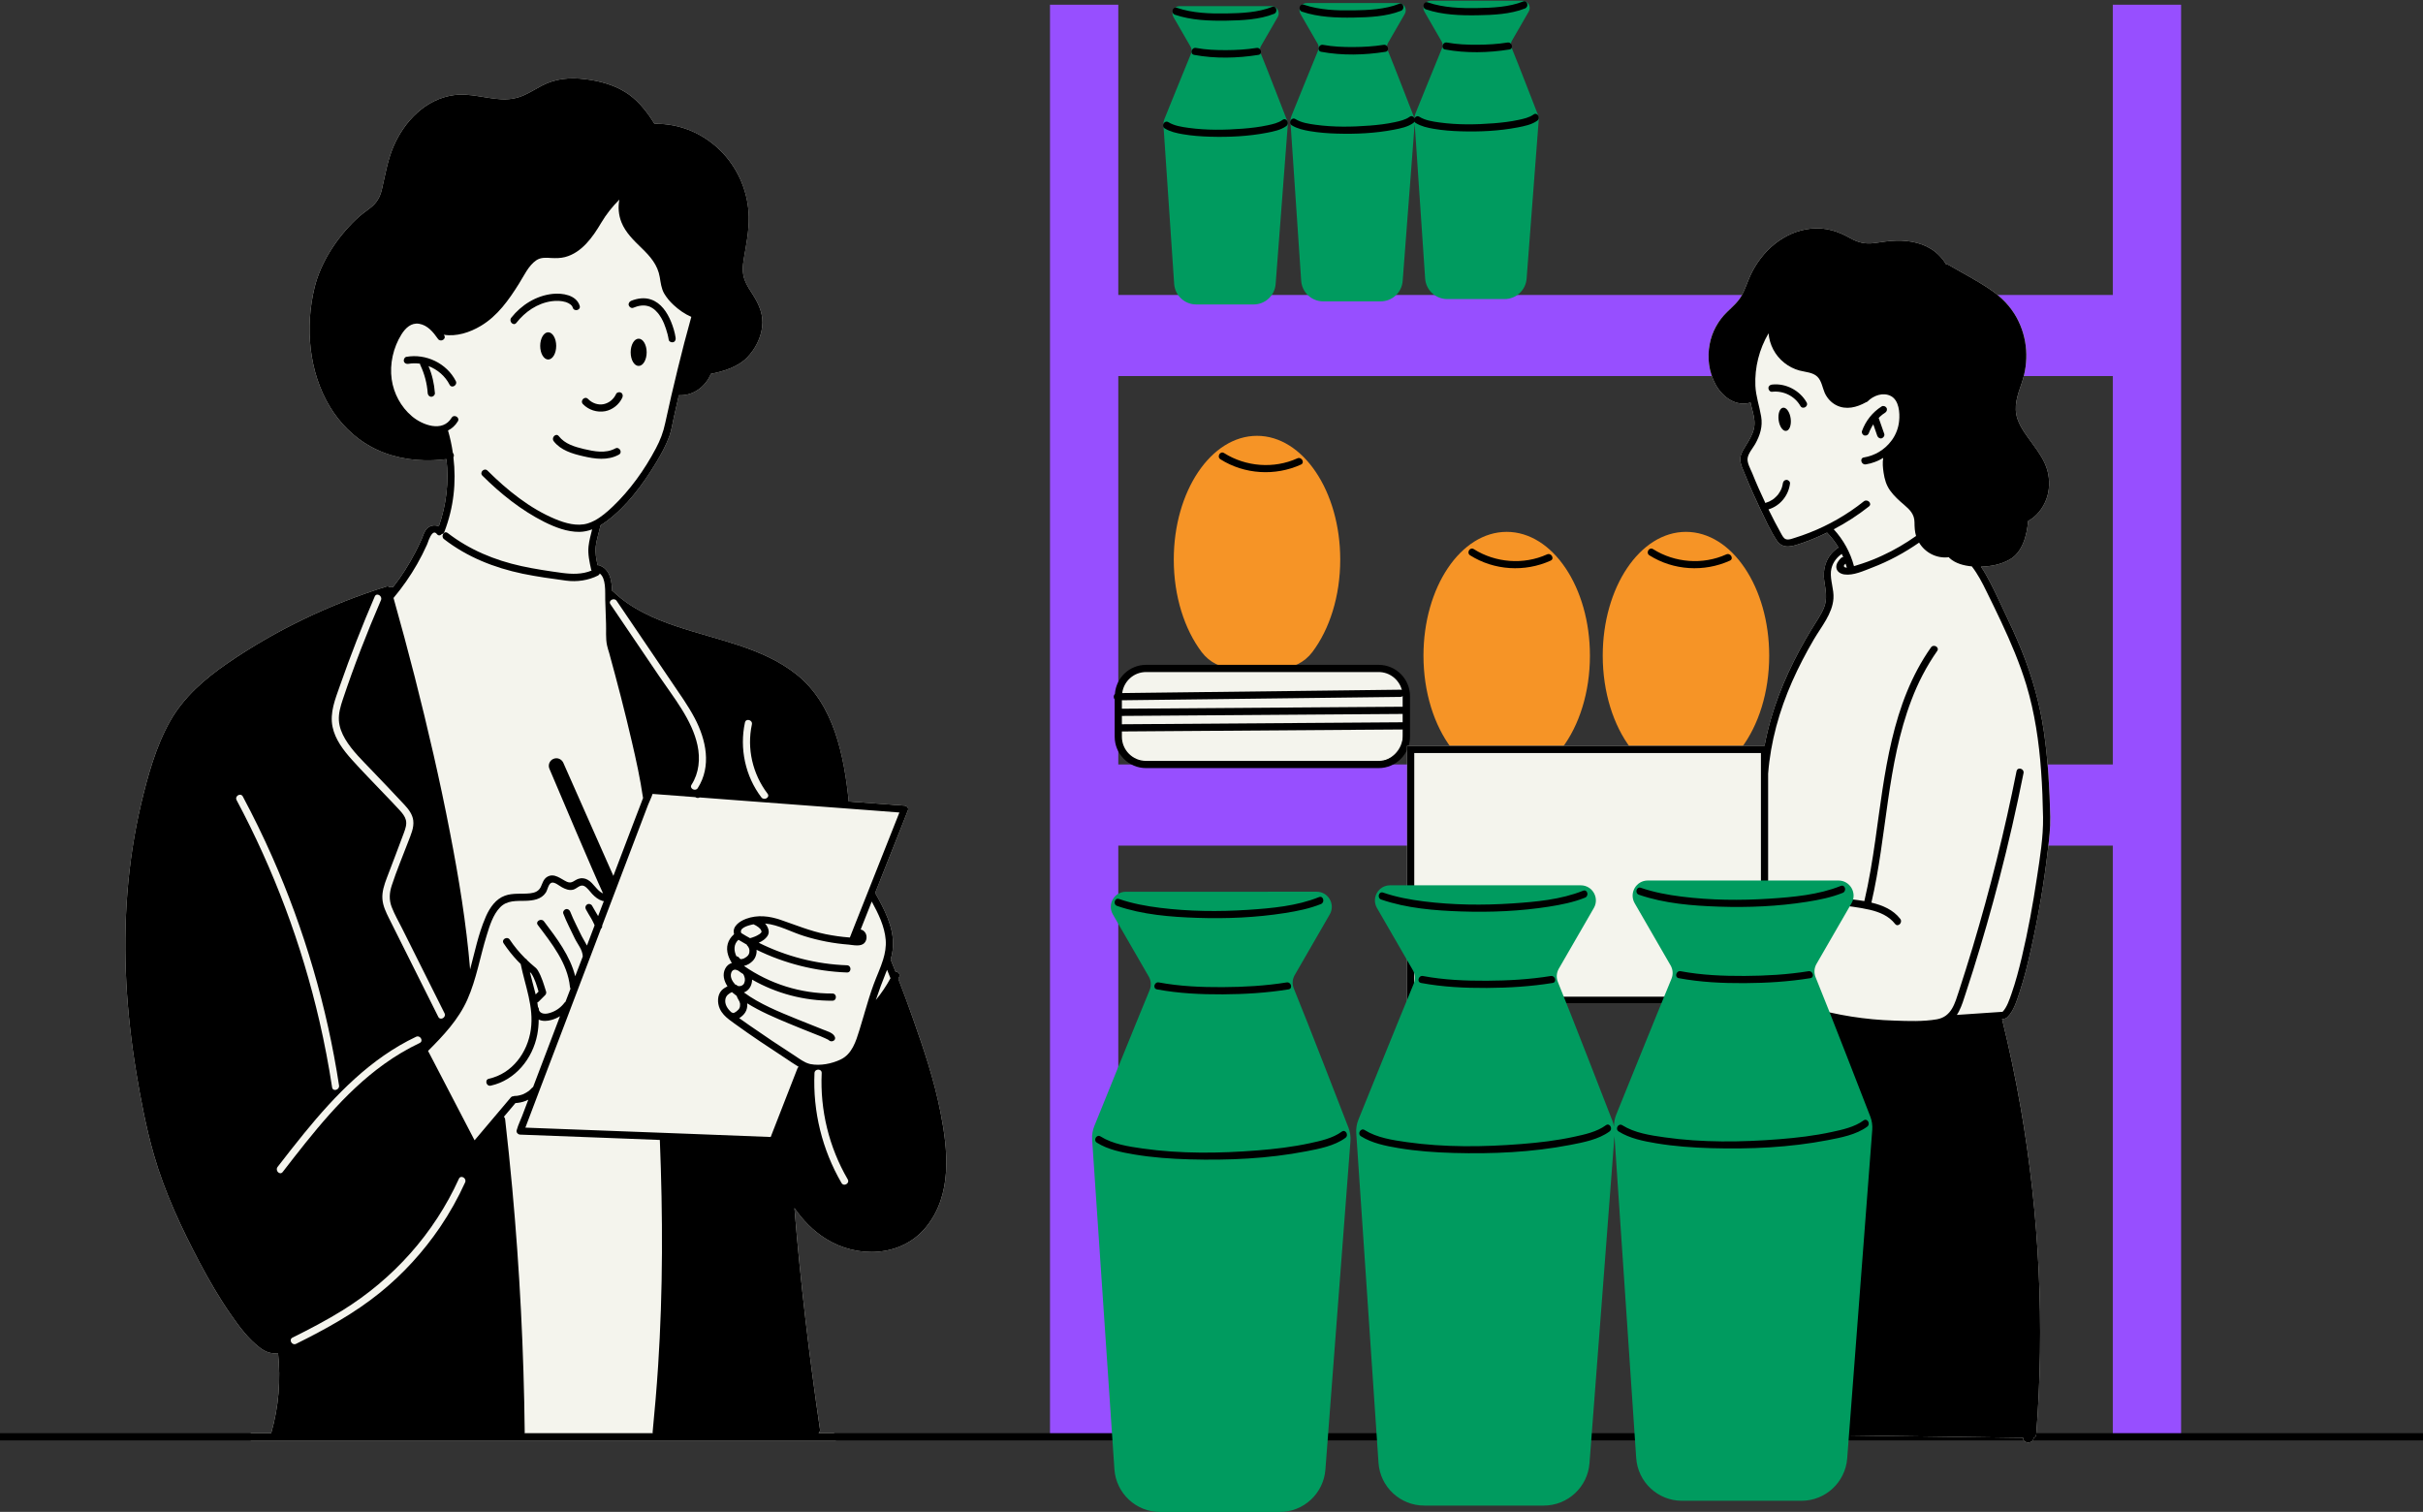
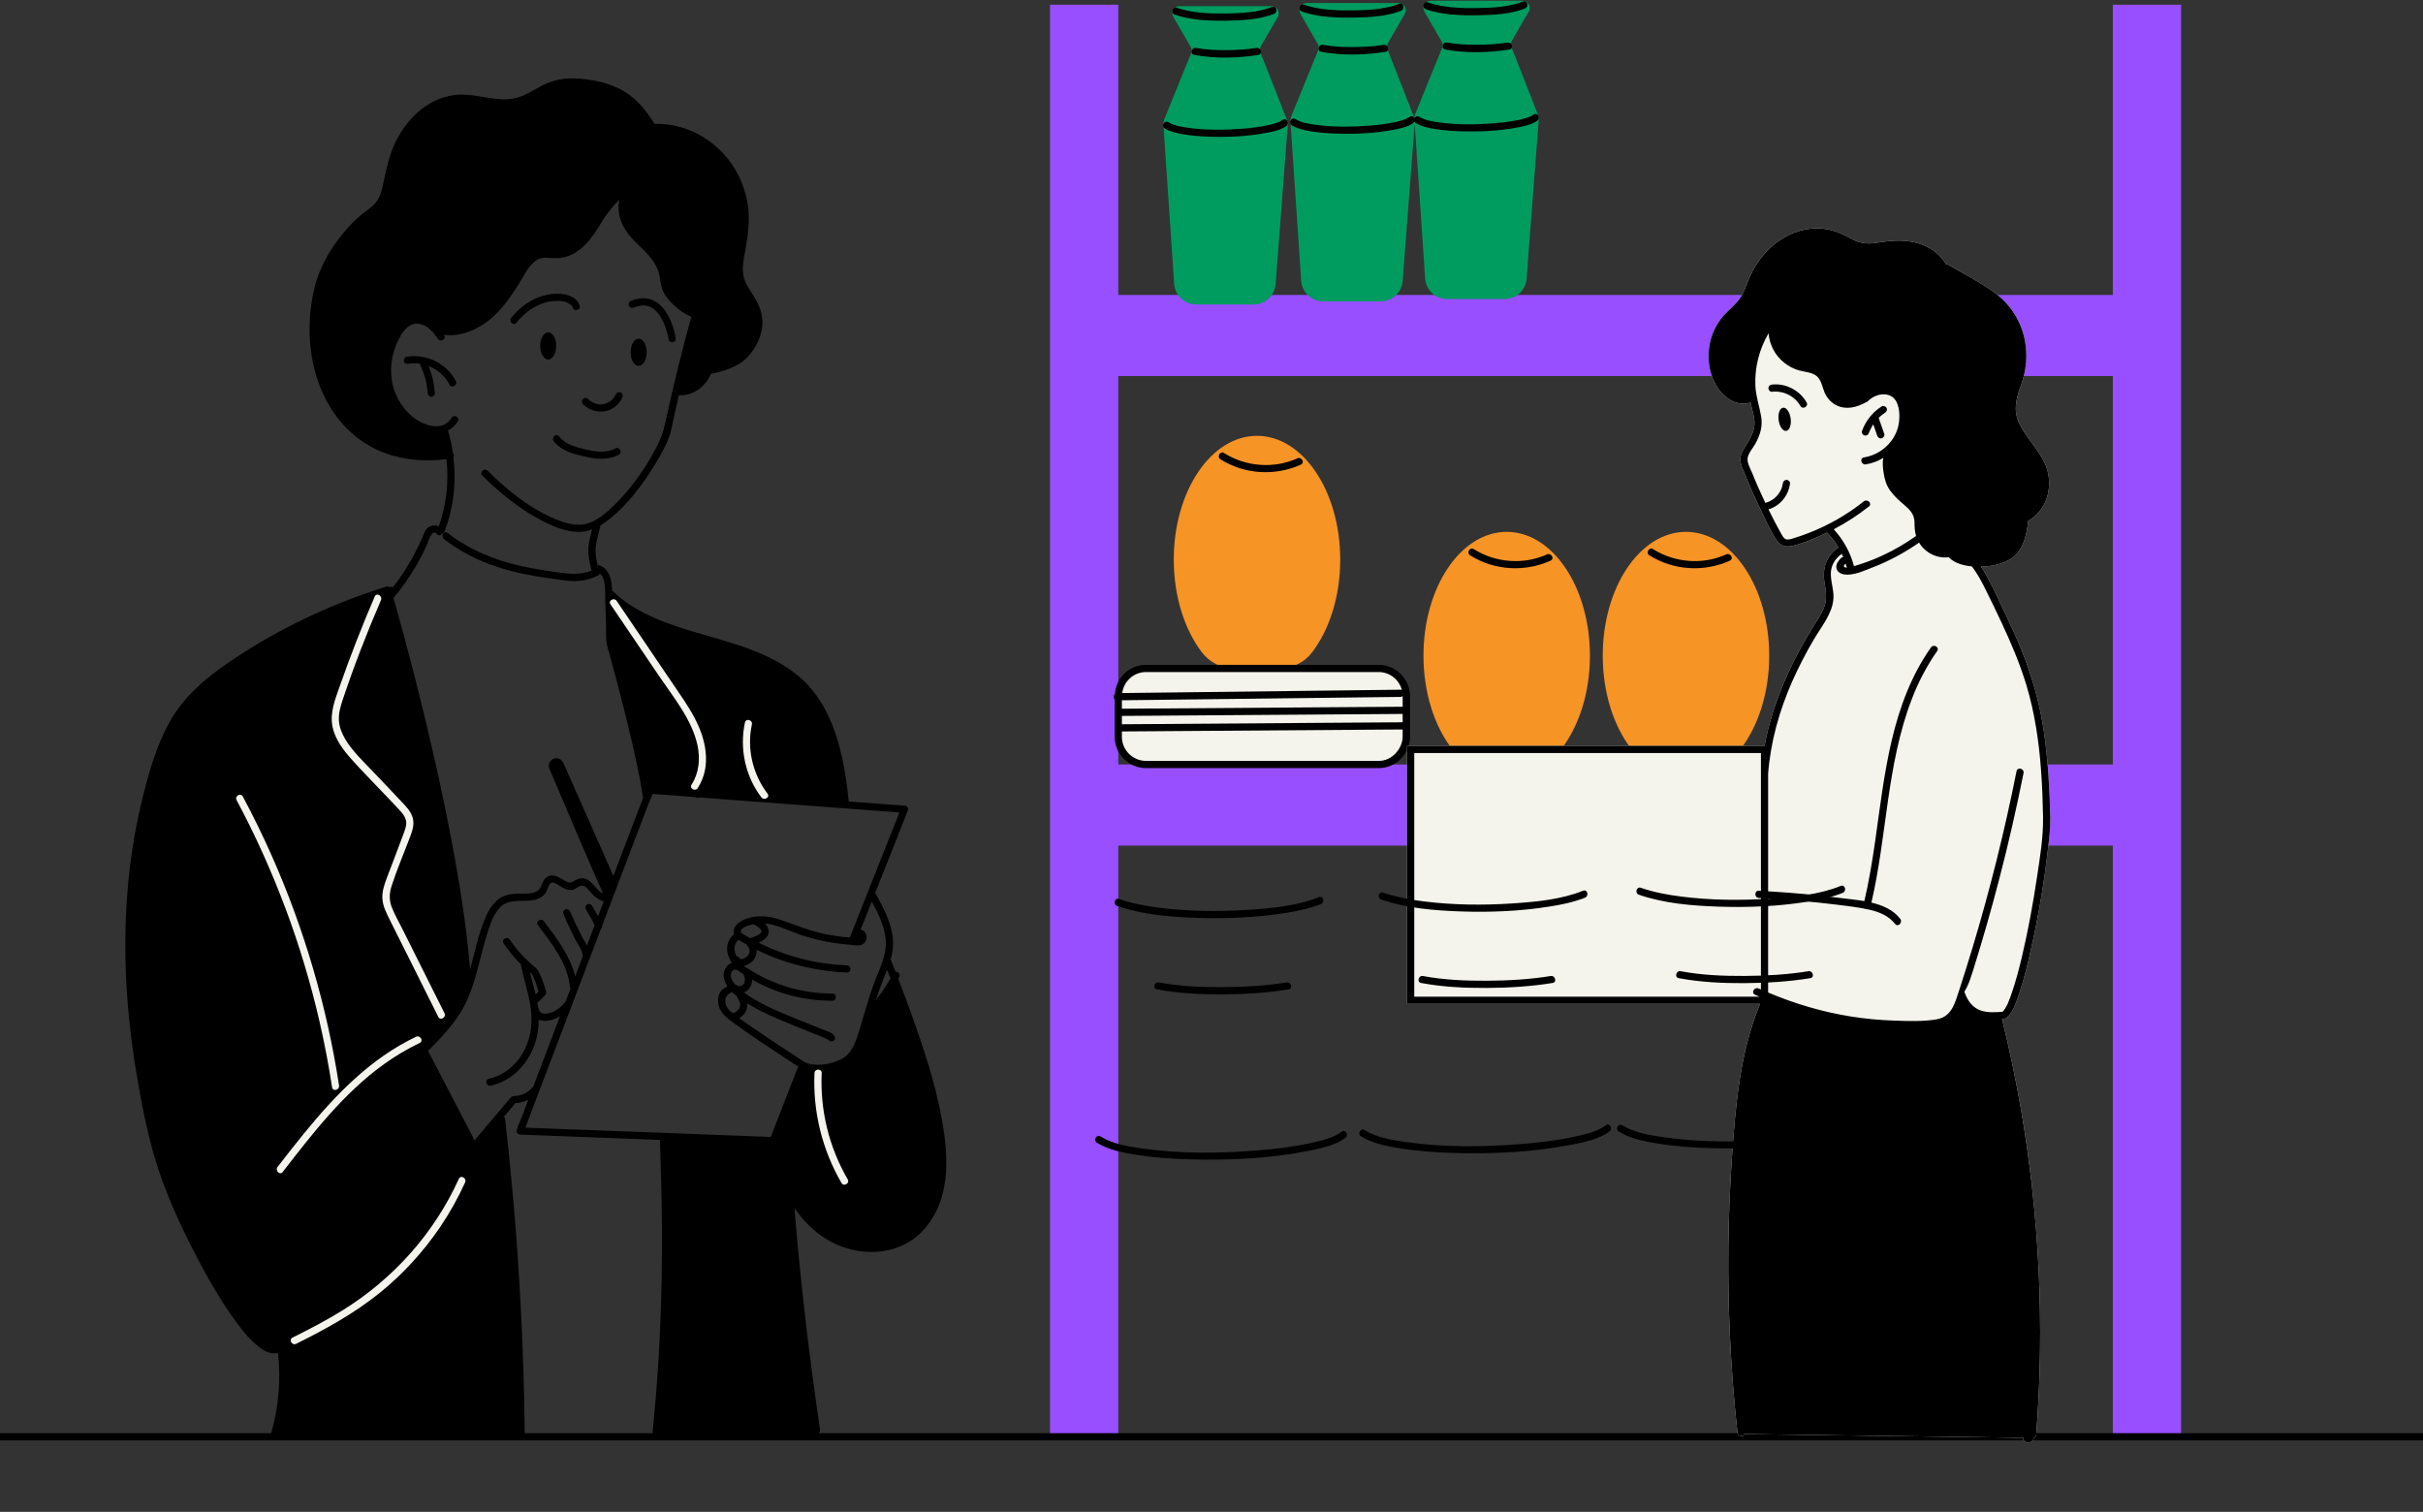
<svg xmlns="http://www.w3.org/2000/svg" height="209.9" preserveAspectRatio="xMidYMid meet" version="1.0" viewBox="0.0 -0.1 336.4 209.9" width="336.4" zoomAndPan="magnify">
  <rect x="0.0" y="-0.1" width="336.4" height="209.9" fill="#333333" stroke="none" />
  <g id="change1_1">
    <path d="M190.948,105.702h-31.674c-2.115,0-3.829-1.715-3.829-3.829V96.42c0-2.115,1.715-3.829,3.829-3.829h31.674 c2.115,0,3.829,1.715,3.829,3.829v5.452C194.778,103.988,193.063,105.702,190.948,105.702z" fill="#f4f4ed" />
  </g>
  <g id="change2_1">
    <path d="M293.333,0.554V40.85H155.259V0.554h-9.481v199.111h9.481v-82.37h138.074v82.37h9.482V0.554H293.333z M293.333,106.035H155.259V52.109h138.074V106.035z" fill="#974fff" />
  </g>
  <g id="change3_1">
    <path d="M186.073,77.591c0,5.109-1.499,9.697-3.879,12.845c-1.08,1.429-2.769,2.266-4.561,2.266h-6.23 c-1.791,0-3.481-0.836-4.562-2.266c-2.38-3.147-3.879-7.736-3.879-12.845c0-9.491,5.173-17.185,11.555-17.185 C180.899,60.406,186.073,68.1,186.073,77.591z M209.184,73.739c-6.382,0-11.555,7.694-11.555,17.185 c0,5.109,1.499,9.698,3.879,12.845c1.081,1.43,2.77,2.266,4.562,2.266h6.23c1.792,0,3.481-0.837,4.561-2.266 c2.38-3.148,3.879-7.736,3.879-12.845C220.74,81.433,215.566,73.739,209.184,73.739z M234.073,73.739 c-6.382,0-11.555,7.694-11.555,17.185c0,5.109,1.499,9.698,3.879,12.845c1.081,1.43,2.77,2.266,4.562,2.266h6.23 c1.792,0,3.481-0.837,4.561-2.266c2.38-3.148,3.879-7.736,3.879-12.845C245.629,81.433,240.455,73.739,234.073,73.739z" fill="#f69426" />
  </g>
  <g id="change4_1">
    <path d="M240.175,77.732c-3.58,1.624-7.842,1.371-11.176-0.734c-0.544-0.343-0.041-1.208,0.504-0.863 c3.013,1.902,6.911,2.211,10.167,0.734C240.252,76.605,240.76,77.467,240.175,77.732z M195.759,96.553v5.63 c0,2.4-1.952,4.353-4.352,4.353h-32.296c-2.4,0-4.352-1.952-4.352-4.353v-5.192c-0.192-0.198-0.179-0.554,0.031-0.741 c0.159-2.256,2.025-4.048,4.321-4.048h32.296C193.807,92.201,195.759,94.154,195.759,96.553z M194.759,101.174 c-1.546,0.011-3.094,0.022-4.64,0.032c-7.083,0.051-14.166,0.101-21.249,0.151c-4.37,0.03-8.741,0.061-13.111,0.093v0.733 c0,1.849,1.504,3.353,3.352,3.353h32.296c1.848,0,3.352-1.504,3.352-3.353V101.174z M194.759,99.017 c-1.541,0.01-3.083,0.022-4.624,0.032c-7.083,0.051-14.166,0.101-21.249,0.151c-4.375,0.03-8.752,0.061-13.127,0.093v1.157 c1.508-0.01,3.017-0.021,4.525-0.032c7.083-0.051,14.166-0.101,21.249-0.151c4.408-0.031,8.818-0.062,13.226-0.093V99.017z M194.756,96.524c-0.079,0.074-0.182,0.127-0.32,0.129c-1.623,0.02-3.246,0.039-4.869,0.059c-7.04,0.085-14.081,0.17-21.121,0.255 c-4.23,0.051-8.458,0.102-12.687,0.153v1.173c1.514-0.01,3.028-0.021,4.541-0.032c7.083-0.051,14.166-0.101,21.249-0.151 c4.403-0.03,8.807-0.062,13.21-0.093v-1.464C194.759,96.543,194.756,96.534,194.756,96.524z M194.632,95.69 c-0.383-1.428-1.677-2.489-3.225-2.489h-32.296c-1.7,0-3.093,1.277-3.308,2.918c1.389-0.017,2.778-0.033,4.167-0.051 c7.04-0.085,14.081-0.17,21.121-0.255c4.449-0.054,8.897-0.107,13.345-0.161C194.511,95.652,194.575,95.667,194.632,95.69z M214.781,76.869c-3.256,1.477-7.154,1.168-10.167-0.734c-0.545-0.345-1.048,0.52-0.504,0.863c3.334,2.105,7.596,2.358,11.176,0.734 C215.871,77.467,215.363,76.605,214.781,76.869z M169.443,63.664c3.334,2.105,7.596,2.358,11.176,0.734 c0.585-0.265,0.077-1.127-0.505-0.863c-3.256,1.477-7.154,1.168-10.167-0.734C169.402,62.456,168.9,63.321,169.443,63.664z" />
  </g>
  <g id="change1_2">
-     <path d="M128.56,170.271c-3.41,4.18-9.57,4.35-13.92,1.6c-1.79-1.13-3.2-2.6-4.34-4.26c0.83,10.3,2.05,20.55,3.55,30.76 c0.03,0.22-0.07,0.39-0.21,0.5h2.168c0.087,0.333,0.169,0.667,0.247,1h-81.24c-0.002-0.333-0.007-0.667-0.008-1h2.852v-0.04 c1.03-3.6,1.34-7.35,0.94-11.08c-0.93,0.14-1.71-0.13-2.52-0.75c-1.62-1.23-2.88-2.94-4.03-4.6c-1.6-2.3-3.01-4.73-4.32-7.2 c-2.52-4.77-4.88-9.79-6.37-14.99c-1.07-3.73-1.8-7.59-2.44-11.41c-0.68-4.11-1.15-8.26-1.38-12.42 c-0.44-8.33,0.13-16.74,2.05-24.87c0.93-3.9,2.04-7.96,4.02-11.48c1.9-3.36,4.82-5.89,7.97-8.05c6.74-4.64,14.25-8.2,22.06-10.65 c0.18-0.06,0.33-0.01,0.44,0.08c0.15-0.07,0.33-0.06,0.48,0.01c1.19-1.51,2.22-3.15,3.11-4.86c0.27-0.52,0.53-1.06,0.77-1.6 c0.06-0.12,0.11-0.24,0.16-0.36c0.14-0.37,0.28-0.76,0.49-1.09c0.4-0.61,1.21-0.84,1.83-0.53c1.08-3.05,1.41-6.2,1.06-9.34 c-0.63,0.08-1.25,0.14-1.88,0.16c-3,0.11-6.04-0.46-8.68-1.93c-2.33-1.29-4.25-3.24-5.63-5.52c-2.93-4.87-3.45-11.06-2.12-16.52 c0.85-3.51,3.1-6.91,5.68-9.39c0.62-0.61,1.31-1.12,2.01-1.64c0.92-0.69,1.4-1.5,1.66-2.61c0.48-2.03,0.78-4.01,1.61-5.95 c1.51-3.51,4.48-6.62,8.42-7.14c2.18-0.28,4.28,0.44,6.44,0.57c1.09,0.07,2.13-0.07,3.14-0.5c0.91-0.39,1.74-0.93,2.62-1.39 c1.93-1,3.87-1.15,6.01-0.89c1.92,0.24,3.85,0.74,5.52,1.77c1.57,0.96,2.79,2.42,3.79,3.96c0.1,0.16,0.2,0.31,0.29,0.47 c3.61-0.08,7.03,1.42,9.51,4.07c2.24,2.4,3.53,5.59,3.59,8.88c0.03,1.98-0.37,3.9-0.7,5.84c-0.16,0.97-0.22,1.95,0.13,2.89 c0.28,0.76,0.75,1.43,1.18,2.11c0.85,1.36,1.45,2.76,1.25,4.39c-0.19,1.57-0.96,3.07-2.04,4.21c-1.25,1.33-3.31,1.99-5.08,2.32 c-0.75,1.79-2.47,3.08-4.45,2.97c-0.24,1.01-0.47,2.03-0.69,3.04c-0.2,0.89-0.33,1.8-0.63,2.66c-0.48,1.31-1.17,2.55-1.89,3.74 c-1.8,2.97-4.01,5.96-6.82,8.05c-0.27,0.2-0.55,0.39-0.84,0.57v0.01c-0.22,0.95-0.56,1.98-0.67,2.92c-0.1,0.87,0.07,1.75,0.26,2.61 c0.08-0.02,0.18-0.01,0.29,0.03c1.04,0.4,1.45,1.33,1.61,2.34c0.02,0.09,0.03,0.17,0.04,0.26c0.04,0.27,0.06,0.53,0.07,0.79 c0,0.05,0,0.1,0.01,0.15c0.06,0.02,0.12,0.06,0.18,0.11c2.46,2.36,5.62,3.75,8.81,4.82c5.59,1.89,11.84,2.89,16.58,6.64 c5.23,4.13,6.64,11.36,7.28,17.66c2.58,0.19,5.16,0.39,7.74,0.58c0.29,0.02,0.61,0.31,0.48,0.63c-0.09,0.23-0.18,0.45-0.27,0.68 c-0.2,0.52-0.41,1.05-0.62,1.57c-1.22,3.08-2.44,6.16-3.66,9.23c1.26,2.26,2.6,4.74,2.47,7.41c-0.03,0.64-0.15,1.25-0.33,1.85 c0.01,0.01,0.02,0.02,0.02,0.03c0.22,0.54,0.44,1.09,0.66,1.64c0.34-0.02,0.72,0.35,0.51,0.76c-0.04,0.08-0.08,0.16-0.12,0.24 c0.72,1.86,1.41,3.73,2.07,5.61c1.49,4.21,2.92,8.49,3.78,12.87C131.63,159.601,132.25,165.761,128.56,170.271z" fill="#f4f4ed" />
-   </g>
+     </g>
  <g id="change4_2">
    <path d="M89.78,48.811c0,1.05-0.5,1.89-1.11,1.89c-0.62,0-1.11-0.84-1.11-1.89c0-1.04,0.49-1.89,1.11-1.89 C89.28,46.921,89.78,47.771,89.78,48.811z M87.91,42.631c0.72-0.3,1.41-0.42,2.07-0.23c0.07,0.02,0.14,0.05,0.22,0.07l0.02,0.01 c0.01,0.01,0.02,0.01,0.02,0.01c0.03,0.01,0.05,0.03,0.08,0.04c0.14,0.07,0.28,0.15,0.4,0.24c0.02,0.01,0.04,0.03,0.06,0.04 c0,0,0,0,0.01,0.01c0.01,0,0.01,0.01,0.02,0.02c0.01,0,0.03,0.01,0.03,0.02c0.05,0.04,0.11,0.09,0.16,0.14 c0.12,0.11,0.22,0.23,0.33,0.35c0.01,0.02,0.06,0.08,0.09,0.11c0.04,0.06,0.09,0.12,0.13,0.18c0.09,0.14,0.18,0.28,0.27,0.42 c0.07,0.13,0.14,0.26,0.21,0.4c0.03,0.06,0.06,0.13,0.09,0.2c0.02,0.03,0.08,0.17,0.08,0.18c0.19,0.46,0.35,0.96,0.48,1.45 c0.06,0.25,0.12,0.51,0.16,0.77c0.04,0.27,0.38,0.41,0.62,0.35c0.28-0.08,0.38-0.35,0.34-0.62c-0.11-0.76-0.35-1.53-0.64-2.24 c-0.54-1.3-1.38-2.58-2.76-3.06c-0.9-0.32-1.89-0.18-2.76,0.17c-0.25,0.11-0.42,0.34-0.35,0.62 C87.36,42.521,87.66,42.731,87.91,42.631z M84.01,56.991c1.03-0.19,1.96-0.94,2.39-1.89c0.11-0.25,0.07-0.54-0.18-0.69 c-0.21-0.12-0.57-0.06-0.68,0.18c-0.33,0.72-0.95,1.25-1.73,1.42c-0.79,0.16-1.62-0.15-2.17-0.72c-0.45-0.47-1.15,0.24-0.71,0.71 C81.72,56.821,82.89,57.191,84.01,56.991z M85.42,62.161c-1.34,0.73-2.94,0.41-4.35,0.08c-1.29-0.31-2.64-0.7-3.49-1.79 c-0.39-0.5-1.09,0.21-0.7,0.71c0.97,1.25,2.57,1.73,4.06,2.07c1.65,0.39,3.43,0.64,4.98-0.21 C86.49,62.721,85.98,61.851,85.42,62.161z M76.11,46.031c-0.61,0-1.11,0.85-1.11,1.89c0,1.05,0.5,1.89,1.11,1.89 s1.11-0.84,1.11-1.89C77.22,46.881,76.72,46.031,76.11,46.031z M71.69,44.721c1.21-1.54,2.91-2.72,4.88-3 c0.66-0.09,1.36-0.08,2,0.12c0.22,0.07,0.47,0.2,0.62,0.32c0.19,0.15,0.28,0.28,0.33,0.45c0.19,0.61,1.16,0.35,0.96-0.27 c-0.48-1.5-2.41-1.78-3.76-1.64c-2.29,0.25-4.33,1.53-5.74,3.31C70.59,44.511,71.29,45.231,71.69,44.721z M56.42,49.441 c-0.26,0.05-0.41,0.37-0.35,0.62c0.08,0.28,0.35,0.39,0.62,0.35c0.54-0.09,1.08-0.1,1.62-0.02c0,0.07,0.02,0.15,0.06,0.22 c0.57,1.21,0.92,2.53,1.01,3.87c0.02,0.27,0.22,0.5,0.5,0.5c0.26,0,0.52-0.23,0.5-0.5c-0.09-1.3-0.38-2.56-0.89-3.76 c1.24,0.47,2.32,1.39,2.93,2.59c0.29,0.57,1.15,0.06,0.86-0.51C62.02,50.331,59.13,48.961,56.42,49.441z M336.44,198.871v1H0v-1 h37.66c0-0.02,0-0.03,0-0.04c1.03-3.6,1.34-7.35,0.94-11.08c-0.93,0.14-1.71-0.13-2.52-0.75c-1.62-1.23-2.88-2.94-4.03-4.6 c-1.6-2.3-3.01-4.73-4.32-7.2c-2.52-4.77-4.88-9.79-6.37-14.99c-1.07-3.73-1.8-7.59-2.44-11.41c-0.68-4.11-1.15-8.26-1.38-12.42 c-0.44-8.33,0.13-16.74,2.05-24.87c0.93-3.9,2.04-7.96,4.02-11.48c1.9-3.36,4.82-5.89,7.97-8.05c6.74-4.64,14.25-8.2,22.06-10.65 c0.18-0.06,0.33-0.01,0.44,0.08c0.15-0.07,0.33-0.06,0.48,0.01c1.19-1.51,2.22-3.15,3.11-4.86c0.27-0.52,0.53-1.06,0.77-1.6 c0.06-0.12,0.11-0.24,0.16-0.36c0.14-0.37,0.28-0.76,0.49-1.09c0.4-0.61,1.21-0.84,1.83-0.53c1.08-3.05,1.41-6.2,1.06-9.34 c-0.63,0.08-1.25,0.14-1.88,0.16c-3,0.11-6.04-0.46-8.68-1.93c-2.33-1.29-4.25-3.24-5.63-5.52c-2.93-4.87-3.45-11.06-2.12-16.52 c0.85-3.51,3.1-6.91,5.68-9.39c0.62-0.61,1.31-1.12,2.01-1.64c0.92-0.69,1.4-1.5,1.66-2.61c0.48-2.03,0.78-4.01,1.61-5.95 c1.51-3.51,4.48-6.62,8.42-7.14c2.18-0.28,4.28,0.44,6.44,0.57c1.09,0.07,2.13-0.07,3.14-0.5c0.91-0.39,1.74-0.93,2.62-1.39 c1.93-1,3.87-1.15,6.01-0.89c1.92,0.24,3.85,0.74,5.52,1.77c1.57,0.96,2.79,2.42,3.79,3.96c0.1,0.16,0.2,0.31,0.29,0.47 c3.61-0.08,7.03,1.42,9.51,4.07c2.24,2.4,3.53,5.59,3.59,8.88c0.03,1.98-0.37,3.9-0.7,5.84c-0.16,0.97-0.22,1.95,0.13,2.89 c0.28,0.76,0.75,1.43,1.18,2.11c0.85,1.36,1.45,2.76,1.25,4.39c-0.19,1.57-0.96,3.07-2.04,4.21c-1.25,1.33-3.31,1.99-5.08,2.32 c-0.75,1.79-2.47,3.08-4.45,2.97c-0.24,1.01-0.47,2.03-0.69,3.04c-0.2,0.89-0.33,1.8-0.63,2.66c-0.48,1.31-1.17,2.55-1.89,3.74 c-1.8,2.97-4.01,5.96-6.82,8.05c-0.27,0.2-0.55,0.39-0.84,0.57v0.01c-0.22,0.95-0.56,1.98-0.67,2.92c-0.1,0.87,0.07,1.75,0.26,2.61 c0.08-0.02,0.18-0.01,0.29,0.03c1.13,0.43,1.52,1.5,1.65,2.6c0.04,0.27,0.06,0.53,0.07,0.79c0,0.05,0,0.1,0.01,0.15 c0.06,0.02,0.12,0.06,0.18,0.11c2.46,2.36,5.62,3.75,8.81,4.82c5.59,1.89,11.84,2.89,16.58,6.64c5.23,4.13,6.64,11.36,7.28,17.66 c2.58,0.19,5.16,0.39,7.74,0.58c0.29,0.02,0.61,0.31,0.48,0.63c-0.09,0.23-0.18,0.45-0.27,0.68c-0.2,0.52-0.41,1.05-0.62,1.57 c-1.22,3.08-2.44,6.16-3.66,9.23c1.26,2.26,2.6,4.74,2.47,7.41c-0.03,0.64-0.15,1.25-0.33,1.85c0.01,0.01,0.02,0.02,0.02,0.03 c0.22,0.54,0.44,1.09,0.66,1.64c0.34-0.02,0.72,0.35,0.51,0.76c-0.04,0.08-0.08,0.16-0.12,0.24c0.72,1.86,1.41,3.73,2.07,5.61 c1.49,4.21,2.92,8.49,3.78,12.87c1.06,5.33,1.68,11.49-2.01,16c-3.41,4.18-9.57,4.35-13.92,1.6c-1.79-1.13-3.2-2.6-4.34-4.26 c0.83,10.3,2.05,20.55,3.55,30.76c0.03,0.22-0.07,0.39-0.21,0.5H336.44z M123.16,134.541c-0.06,0.14-0.12,0.29-0.18,0.44 c-0.5,1.23-0.96,2.49-1.38,3.75c0.77-0.94,1.45-1.95,2.03-3.02C123.48,135.321,123.32,134.931,123.16,134.541z M121.03,125.061 c-0.51,1.3-1.02,2.6-1.54,3.89c0.18,0.02,0.37,0.12,0.55,0.32c0.37,0.41,0.35,1.12-0.01,1.52c-0.5,0.58-1.55,0.31-2.21,0.25 c-2.09-0.16-4.16-0.56-6.15-1.18c-1.78-0.54-3.57-1.58-5.45-1.75c0.28,0.31,0.49,0.7,0.51,1.13c0.01,0.48-0.32,0.86-0.68,1.13 c-0.21,0.16-0.45,0.3-0.71,0.41c3.8,1.9,7.98,2.98,12.25,3.13c0.65,0.02,0.65,1.02,0,1c-4.36-0.16-8.64-1.24-12.55-3.15 c0.04,0.38-0.05,0.78-0.23,1.13c-0.18,0.35-0.5,0.62-0.83,0.83c-0.21,0.12-0.45,0.23-0.69,0.28c3.6,2.5,7.89,3.85,12.28,3.83 c0.65,0,0.64,1,0,1c-3.91,0.02-7.78-1-11.15-2.93c0,0.68-0.32,1.37-0.94,1.69c-0.06,0.04-0.13,0.07-0.2,0.09 c2.2,1.62,4.88,2.69,7.35,3.7c1.21,0.49,2.43,0.96,3.63,1.45c0.51,0.22,1.44,0.44,1.65,1.03c0.21,0.54-0.56,0.81-0.87,0.42 c-0.02-0.01-0.06-0.03-0.11-0.06c-0.12-0.06-0.25-0.12-0.37-0.18c-0.4-0.19-0.82-0.35-1.23-0.51c-1.27-0.51-2.55-1.01-3.81-1.54 c-1.94-0.81-3.96-1.66-5.78-2.8c0.05,0.43-0.04,0.92-0.29,1.29c-0.2,0.31-0.51,0.58-0.82,0.77c0.48,0.35,0.97,0.69,1.45,1.02 c2.09,1.45,4.19,2.86,6.32,4.23c0.61,0.4,1.25,0.9,1.97,1.09c0.05,0.02,0.11,0.03,0.16,0.04c1.35,0.26,2.94-0.05,4.16-0.63 c1.6-0.75,2.14-2.51,2.63-4.1c0.24-0.76,0.46-1.53,0.69-2.3c-0.01-0.01,0-0.02,0-0.03c0.02-0.04,0.03-0.08,0.04-0.12 c0.38-1.3,0.77-2.6,1.24-3.88c0.42-1.14,0.96-2.28,1.32-3.45c0.27-0.88,0.43-1.78,0.36-2.72 C122.82,128.501,121.94,126.731,121.03,125.061z M105.56,128.881v-0.01c-0.08-0.08-0.13-0.14-0.21-0.2 c-0.02-0.02-0.05-0.05-0.08-0.07c-0.02-0.01-0.03-0.02-0.05-0.03c-0.16-0.12-0.34-0.23-0.53-0.31c-0.03-0.01-0.05-0.03-0.07-0.04 c-0.93,0.18-2.02,0.56-1.7,1.22c0.4,0.25,0.81,0.49,1.22,0.71c0.01-0.01,0.01-0.01,0.02-0.01c0.2-0.05,0.39-0.12,0.59-0.2 c0.02-0.01,0.04-0.01,0.06-0.02l0.05-0.02c0-0.01,0.01-0.01,0.01-0.01c0.07-0.03,0.15-0.07,0.22-0.1c0.08-0.05,0.16-0.09,0.24-0.14 c0.03-0.02,0.07-0.04,0.1-0.06c0.01-0.01,0.03-0.02,0.05-0.03c0-0.01,0-0.01,0.01-0.01c0.02-0.01,0.03-0.02,0.03-0.02 c0.01-0.02,0.03-0.03,0.03-0.04c0.03-0.02,0.06-0.05,0.09-0.08c0,0,0.01-0.01,0.02-0.02l0.01-0.01v-0.01h0.01v-0.01 c0.01,0,0.01,0,0.01-0.01s0.01-0.02,0.01-0.03c0,0,0.01-0.01,0.02-0.02v-0.01v-0.01c0-0.01,0-0.02,0.01-0.03v-0.01 c0-0.01-0.01-0.01-0.01-0.02c-0.01-0.04-0.02-0.08-0.03-0.12c0-0.01,0-0.01,0-0.01s0,0,0-0.01l-0.01-0.01v-0.01 c-0.02-0.01-0.02-0.03-0.03-0.04c-0.02-0.03-0.04-0.07-0.06-0.1c-0.01-0.01-0.02-0.03-0.02-0.03v-0.01 C105.57,128.881,105.57,128.881,105.56,128.881z M102.52,130.371c-0.69,0.64-0.65,1.5-0.28,2.29c0.17,0.01,0.32,0.11,0.42,0.25 c0,0,0,0,0,0.01c0,0,0.01,0.01,0.02,0.02v0.01c0.01,0,0.02,0.01,0.04,0.04h0.01v0.01h0.01c0.01,0.01,0.02,0.01,0.02,0.01 s0.02,0.01,0.03,0.02l0.03,0.01c0.01,0,0.02,0.01,0.03,0.01h0.01c0.01,0,0.04,0,0.04,0c0.02,0,0.04,0,0.05,0h0.01 c0.01,0,0.02,0,0.03,0s0.03-0.01,0.03-0.01c0.05-0.01,0.1-0.02,0.14-0.04c0.03,0,0.05-0.01,0.08-0.02c0.01,0,0.01,0,0.01,0 s0.01,0,0.01-0.01c0.02,0,0.03-0.01,0.03-0.01c0.11-0.06,0.2-0.12,0.31-0.19c0,0,0.02-0.02,0.03-0.02s0.03-0.02,0.03-0.02 c0.02-0.02,0.05-0.04,0.07-0.07c0.04-0.03,0.07-0.07,0.11-0.1l0.01-0.01l0.01-0.01v-0.01c0.01-0.01,0.01-0.01,0.01-0.01v-0.01 c0.02-0.02,0.03-0.05,0.05-0.07c0.01-0.02,0.02-0.04,0.04-0.07c0,0,0,0,0-0.01c0,0,0,0,0.01-0.01v-0.01l0.01-0.01 c0.01-0.02,0.01-0.03,0.01-0.03c0-0.05,0.03-0.1,0.04-0.15c0-0.02,0-0.04,0.01-0.05c0-0.01,0-0.02,0-0.04 c0.01-0.07,0.01-0.14,0.01-0.21c-0.01-0.03-0.01-0.06-0.01-0.09c0-0.02,0-0.02,0-0.02c-0.02-0.06-0.03-0.11-0.05-0.18 c0,0-0.01-0.01-0.01-0.03c0-0.01-0.01-0.01-0.01-0.02v-0.01c-0.01-0.01-0.01-0.01-0.01-0.01c0-0.01,0-0.01,0-0.01 c-0.01-0.01-0.01-0.01-0.01-0.01c-0.03-0.06-0.07-0.12-0.1-0.18c-0.01,0-0.01-0.01-0.01-0.01l-0.01-0.01 c-0.02-0.02-0.03-0.03-0.05-0.05c-0.05-0.06-0.09-0.12-0.11-0.19h-0.01C103.28,130.821,102.9,130.601,102.52,130.371z M101.51,134.991c-0.17,0.59,0.18,1.17,0.56,1.59c0.09,0.01,0.18,0.05,0.25,0.12c0,0,0,0,0.01,0v0.01h0.01 c0.01,0,0.01,0.01,0.02,0.02c0.02,0.01,0.04,0.02,0.07,0.03v0.01h0.01v0.01c0.01,0,0.01,0,0.01,0c0.02,0,0.03,0,0.05,0.01 c0.01,0,0.01,0,0.02,0.01c0,0,0.02,0,0.08,0.01c0.03,0,0.07,0,0.1-0.01c0.02,0,0.06,0,0.08-0.01c0.04,0,0.07-0.01,0.11-0.02 c0.01-0.01,0.03-0.01,0.04-0.01c0,0,0,0,0.01-0.01c0.01,0,0.01-0.01,0.02-0.01c0,0,0,0,0.01,0c0.04-0.03,0.09-0.06,0.13-0.08 c0,0,0,0,0.01-0.01s0.01-0.01,0.01-0.01c0.01-0.01,0.02-0.01,0.03-0.02c0.02-0.02,0.05-0.05,0.06-0.06h0.01 c0.01-0.01,0.01-0.02,0.02-0.02c-0.01-0.01,0-0.01,0.01-0.02c0-0.02,0.02-0.04,0.03-0.05c0.02-0.04,0.04-0.07,0.05-0.11 c0,0,0,0,0.01-0.01v-0.01c0.03-0.08,0.05-0.15,0.06-0.22c0,0,0.01-0.01,0.01-0.03c-0.01-0.01,0-0.02,0-0.04c0-0.03,0-0.06,0.01-0.09 c0-0.07-0.01-0.13-0.01-0.19c0-0.01,0-0.03,0-0.04c0-0.02-0.01-0.03-0.01-0.03c-0.01-0.04-0.02-0.09-0.03-0.13 c-0.02-0.06-0.03-0.13-0.06-0.19c-0.01-0.01-0.01-0.02-0.01-0.03c-0.01-0.02-0.01-0.02-0.01-0.02l-0.01-0.01 c-0.01-0.04-0.04-0.08-0.06-0.12c-0.01-0.02-0.02-0.04-0.02-0.06c-0.24-0.15-0.48-0.31-0.71-0.49c-0.03-0.01-0.05-0.02-0.08-0.03 C102.01,134.411,101.64,134.541,101.51,134.991z M100.71,138.621c-0.13,0.71,0.32,1.38,0.84,1.82c0.01,0.01,0.03,0.02,0.04,0.03 l0.01,0.01c0.06-0.01,0.12,0.01,0.18,0.05c0,0,0,0,0.01,0h0.01c0.01,0,0.02,0,0.03,0c0.02,0,0.05-0.01,0.05-0.01 s0.02-0.01,0.03-0.01c0.02-0.01,0.06-0.03,0.07-0.03c0.06-0.04,0.12-0.07,0.18-0.11c0.03-0.02,0.06-0.04,0.09-0.06l0.03-0.03 c0.05-0.04,0.1-0.08,0.15-0.13c0.04-0.04,0.08-0.08,0.12-0.12h0.01c0,0,0,0,0.01-0.01l0.01-0.01c0,0-0.01-0.01,0-0.02 c0.02-0.03,0.04-0.06,0.06-0.09c0-0.01,0.04-0.09,0.04-0.09c0.01-0.02,0.02-0.04,0.02-0.04c0.01-0.04,0.02-0.09,0.03-0.13 c0-0.01,0.01-0.03,0.01-0.04c0.01-0.08,0.02-0.16,0.01-0.24c0-0.04,0-0.08,0-0.13c0-0.01-0.01-0.02-0.01-0.03 c-0.01-0.07-0.04-0.15-0.07-0.23c-0.01-0.02-0.01-0.04-0.02-0.05c-0.01-0.03-0.03-0.06-0.05-0.09c-0.08-0.15-0.17-0.29-0.24-0.45 c-0.03-0.07-0.06-0.13-0.06-0.2c-0.22-0.16-0.44-0.34-0.65-0.52c-0.01-0.01-0.02-0.02-0.03-0.03 C101.19,137.841,100.81,138.091,100.71,138.621z M89.97,111.651c-0.5,1.31-0.99,2.61-1.49,3.92c-1.49,3.93-2.99,7.87-4.49,11.81 c-0.13,0.34-0.26,0.69-0.39,1.03c0.03,0.17-0.04,0.34-0.17,0.44c-0.51,1.34-1.02,2.69-1.53,4.03c-0.01,0.04-0.02,0.07-0.04,0.1 c-0.83,2.19-1.66,4.38-2.5,6.57c-0.18,0.49-0.37,0.99-0.56,1.48c-1.33,3.5-2.65,6.98-3.99,10.48c-0.1,0.27-0.21,0.55-0.31,0.82 c-0.52,1.37-1.04,2.74-1.56,4.12c1.22,0.05,2.43,0.09,3.65,0.14c6.28,0.24,12.56,0.48,18.84,0.71c3.86,0.16,7.72,0.3,11.57,0.45 c1.24-3.17,2.48-6.34,3.71-9.51c0.04-0.1,0.1-0.17,0.17-0.23c-0.63-0.37-1.24-0.81-1.84-1.2c-2.37-1.55-4.74-3.12-7.04-4.79 c-0.26-0.19-0.52-0.37-0.76-0.56c-0.54-0.42-1.02-0.88-1.31-1.53c-0.35-0.78-0.36-1.88,0.26-2.54c0.22-0.23,0.51-0.41,0.81-0.56 c-0.48-0.73-0.74-1.63-0.31-2.46c0.21-0.41,0.54-0.67,0.91-0.77c-0.2-0.34-0.38-0.7-0.5-1.07c-0.37-1.14-0.05-2.17,0.79-2.91 c0-0.03,0.01-0.05,0.02-0.08c-0.27-1,0.73-1.73,1.67-2.08c1.6-0.59,3.25-0.39,4.84,0.16c2.07,0.71,4.05,1.53,6.2,1.97 c1.1,0.22,2.2,0.38,3.31,0.46c0.02,0,0.04,0,0.06,0.01c0.27-0.69,0.54-1.39,0.82-2.08c2.01-5.1,4.04-10.19,6.06-15.28 c-1.22-0.1-2.44-0.19-3.65-0.28c-6.36-0.48-12.72-0.96-19.07-1.43c-1.67-0.13-3.33-0.25-5-0.38c-0.2,0.11-0.45,0.08-0.61-0.04 c-1.98-0.15-3.96-0.3-5.94-0.45C90.44,110.641,90.15,111.171,89.97,111.651z M70.91,152.271c0.11-0.13,0.24-0.18,0.36-0.17 c0.06-0.03,0.14-0.05,0.21-0.05s0.13,0,0.2-0.01c0.03,0,0.07,0,0.11-0.01c0.02,0,0.03,0,0.03,0c0.11-0.02,0.22-0.04,0.33-0.07 c0.12-0.03,0.23-0.06,0.35-0.1c0.05-0.02,0.09-0.03,0.13-0.05c0,0,0.01-0.01,0.03-0.02c0.03-0.01,0.06-0.02,0.08-0.03 c0.23-0.11,0.44-0.24,0.64-0.38c0.02-0.02,0.03-0.02,0.03-0.02c0.02-0.02,0.04-0.04,0.06-0.05c0.04-0.04,0.08-0.08,0.13-0.12 c0.09-0.08,0.17-0.17,0.26-0.26c0.04-0.05,0.1-0.09,0.15-0.11c1.25-3.28,2.5-6.57,3.74-9.84c-0.37,0.23-0.77,0.4-1.19,0.52 c-0.58,0.16-1.21,0.21-1.77-0.05c0,0.7-0.07,1.41-0.2,2.1c-0.64,3.33-3.05,6.32-6.45,7.07c-0.63,0.14-0.89-0.82-0.26-0.96 c3.25-0.72,5.38-3.65,5.82-6.84c0.44-3.14-0.8-6.07-1.41-9.09c-0.14-0.14-0.28-0.28-0.42-0.42c-0.72-0.76-1.37-1.58-1.95-2.45 c-0.36-0.54,0.51-1.04,0.86-0.5c0.61,0.91,1.31,1.76,2.08,2.53c0.03,0.03,0.07,0.07,0.1,0.1c0.1,0.03,0.18,0.1,0.22,0.21 c0.29,0.28,0.58,0.54,0.89,0.8c0.25,0.2,0.45,0.36,0.61,0.63c0.53,0.89,0.83,1.95,1.14,2.94c0.05,0.17-0.01,0.36-0.13,0.48 c-0.3,0.3-0.6,0.6-0.89,0.89c-0.07,0.07-0.13,0.11-0.2,0.13c0.03,0.21,0.06,0.43,0.09,0.64c0.08,0.08,0.13,0.18,0.13,0.32 c0,0.29,0.28,0.5,0.56,0.57c0.39,0.1,0.82-0.02,1.18-0.15c0.71-0.25,1.35-0.73,1.8-1.33c0.04-0.06,0.09-0.1,0.15-0.14 c0.23-0.61,0.47-1.22,0.7-1.83c-0.04-0.06-0.07-0.14-0.08-0.23c-0.31-3.27-2.55-6.07-4.46-8.6c-0.39-0.51,0.48-1.01,0.86-0.5 c1.75,2.31,3.62,4.77,4.33,7.61c0.35-0.92,0.7-1.83,1.05-2.74c-0.03-0.97-0.74-1.72-1.14-2.57c-0.53-1.13-1.12-2.22-1.56-3.38 c-0.1-0.26,0.1-0.55,0.34-0.62c0.28-0.08,0.52,0.1,0.62,0.35c0.23,0.6,0.51,1.18,0.79,1.76c0.28,0.54,0.52,1.11,0.81,1.65 c0.23,0.44,0.5,0.86,0.72,1.29c0.35-0.94,0.71-1.87,1.06-2.8c-0.01-0.03-0.02-0.06-0.03-0.09c-0.01-0.01-0.01-0.03-0.02-0.04 c0-0.01-0.01-0.02-0.01-0.03c-0.01-0.01-0.01-0.01-0.01-0.02c-0.02-0.05-0.04-0.1-0.07-0.15c-0.1-0.22-0.22-0.43-0.34-0.65 c-0.25-0.42-0.5-0.82-0.73-1.25c-0.13-0.25-0.06-0.53,0.18-0.68c0.22-0.14,0.56-0.05,0.68,0.18c0.26,0.49,0.57,0.95,0.84,1.44 c0.2-0.53,0.41-1.07,0.61-1.6c0.06-0.16,0.12-0.33,0.19-0.49c-0.07,0.01-0.14,0-0.21-0.02c-0.56-0.17-1.01-0.54-1.41-0.96 c-0.34-0.36-0.68-0.89-1.13-1.11c-0.56-0.26-1.01,0.4-1.54,0.52c-0.54,0.13-1.07-0.09-1.53-0.34c-0.36-0.19-1.01-0.77-1.45-0.63 c-0.44,0.15-0.55,1.02-0.8,1.38c-0.62,0.94-1.76,1.1-2.8,1.13c-1.27,0.03-2.57-0.09-3.53,0.9c-0.5,0.51-0.86,1.15-1.15,1.82 c-0.29,0.67-0.51,1.39-0.71,2.05c-0.93,2.97-1.42,6.08-2.69,8.94c-1.24,2.79-3.33,5-5.46,7.13c0.23,0.43,0.46,0.86,0.68,1.3 c1.93,3.7,3.86,7.41,5.78,11.11c0.09-0.1,0.18-0.21,0.27-0.32C67.74,156.021,69.32,154.151,70.91,152.271z M74.77,137.561 c-0.25-0.84-0.51-1.75-0.98-2.48c-0.05-0.07-0.04-0.07-0.16-0.16c-0.02-0.02-0.04-0.03-0.06-0.05c0.25,1.03,0.54,2.06,0.8,3.09 C74.5,137.821,74.64,137.691,74.77,137.561z M54.63,82.921c0.01,0.02,0.02,0.03,0.02,0.05c1.02,3.61,1.99,7.23,2.92,10.86 c1.83,7.18,3.51,14.41,4.91,21.68c1.22,6.27,2.26,12.6,2.79,18.97c0.65-2.41,1.13-4.87,2.12-7.17c0.03-0.08,0.06-0.16,0.1-0.24 c0.54-1.19,1.34-2.36,2.61-2.82c1.13-0.41,2.34-0.2,3.5-0.33c0.63-0.07,1.17-0.27,1.47-0.86c0.25-0.52,0.36-1.09,0.89-1.42 c0.99-0.6,1.89,0.29,2.75,0.68c0.71,0.31,0.99-0.22,1.62-0.42c0.43-0.14,0.87-0.08,1.26,0.14c0.83,0.46,1.27,1.53,2.14,1.9 c-1.4-3.02-6.07-14.04-7.45-17.31c-0.22-0.52,0.01-1.12,0.52-1.36c0.15-0.07,0.3-0.1,0.45-0.1c0.4,0,0.78,0.24,0.96,0.63l6.95,15.7 c0.93-2.44,1.85-4.88,2.78-7.31c0.37-0.97,0.74-1.93,1.11-2.89c0.08-0.22,0.16-0.43,0.24-0.64c-0.02-0.03-0.03-0.06-0.03-0.09 c-0.38-2.59-0.94-5.16-1.54-7.72c-0.95-4.12-2.02-8.21-3.14-12.29c-0.1-0.35-0.23-0.71-0.3-1.07c-0.21-0.95-0.1-2.06-0.14-3.04 c-0.04-1.09-0.07-2.17-0.11-3.26c-0.02-0.5,0.03-1.31-0.06-2.06c-0.08-0.66-0.26-1.28-0.7-1.61c-0.03,0.11-0.11,0.21-0.24,0.28 c-1.34,0.68-2.94,0.91-4.42,0.71c-2.02-0.27-4.04-0.55-6.04-0.96c-3.96-0.83-7.7-2.31-10.92-4.8c-0.25-0.18-0.25-0.49-0.13-0.7 c0.01-0.03,0.03-0.06,0.05-0.09c0.02-0.03,0.04-0.05,0.07-0.07c0.13-0.12,0.32-0.14,0.51,0c3.03,2.34,6.51,3.78,10.24,4.6 c1.87,0.41,3.77,0.69,5.67,0.95c1.38,0.18,2.78,0.21,4.08-0.33c-0.03-0.04-0.06-0.1-0.07-0.16c-0.23-1.04-0.47-2.12-0.36-3.19 c0.09-0.8,0.3-1.58,0.5-2.37c-0.55,0.21-1.14,0.34-1.75,0.35c-1.71,0.02-3.4-0.64-4.9-1.39c-3.17-1.59-6.07-3.91-8.58-6.41 c-0.46-0.45,0.25-1.16,0.71-0.7c2.69,2.68,5.89,5.27,9.42,6.73c1.38,0.57,3,1.04,4.48,0.6c0.32-0.1,0.64-0.23,0.94-0.39 c0.93-0.49,1.76-1.21,2.51-1.92c2.42-2.3,4.45-5.14,6.01-8.09c0.62-1.16,1.04-2.27,1.31-3.55c0.54-2.52,1.13-5.03,1.74-7.53 c0.59-2.41,1.21-4.82,1.88-7.2c-0.91-0.39-1.74-0.98-2.45-1.64c-0.51-0.47-0.99-1.03-1.34-1.64c-0.38-0.7-0.46-1.45-0.59-2.23 c-0.29-1.72-1.32-2.88-2.54-4.06c-1.08-1.05-2.21-2.13-2.78-3.56c-0.4-1-0.49-2.1-0.29-3.15c-0.97,0.97-1.82,2.04-2.52,3.22 c-1.16,1.96-2.68,4.15-5.03,4.76c-0.62,0.16-1.25,0.16-1.9,0.13c-0.73-0.05-1.46-0.11-2.09,0.32c-1.08,0.73-1.72,2.18-2.4,3.25 c-1.41,2.25-2.97,4.47-5.29,5.85c-1.53,0.92-3.4,1.52-5.15,1.23c0.02,0.02,0.03,0.05,0.05,0.07c0.37,0.53-0.5,1.03-0.86,0.5 c-0.64-0.92-1.44-1.9-2.61-2.09c-1.11-0.18-1.9,0.6-2.45,1.47c-1.14,1.83-1.66,4.1-1.36,6.24c0.28,1.97,1.28,3.83,2.8,5.12 c1.45,1.23,4.26,2.3,5.52,0.22c0.33-0.55,1.2-0.05,0.86,0.5c-0.36,0.59-0.83,1-1.36,1.26c0.3,1.03,0.52,2.06,0.67,3.1 c0.15,0.18,0.2,0.45,0.08,0.62c0.42,3.48,0.04,6.99-1.25,10.34c-0.02,0.06-0.05,0.11-0.08,0.15c-0.02,0.03-0.05,0.05-0.07,0.07 c-0.03,0.03-0.07,0.05-0.1,0.07c-0.04,0.01-0.07,0.02-0.11,0.03c-0.17,0.21-0.47,0.28-0.68,0.01c-0.46-0.59-0.86,0.15-1.13,0.8 c-0.11,0.3-0.2,0.57-0.26,0.69c-0.41,0.91-0.86,1.8-1.35,2.66C56.97,79.871,55.86,81.451,54.63,82.921z M90.63,198.871 c-0.01-0.05-0.03-0.11-0.02-0.17c0.3-3.05,0.56-6.1,0.76-9.16c0.68-10.45,0.66-20.92,0.24-31.38c-2.49-0.1-4.99-0.19-7.48-0.29 c-3.97-0.15-7.94-0.3-11.91-0.45c-0.29-0.01-0.6-0.31-0.48-0.63c0.01-0.03,0.03-0.06,0.03-0.09c0.17-0.62,0.48-1.24,0.71-1.84 c0.29-0.77,0.58-1.53,0.87-2.29c-0.45,0.23-0.94,0.38-1.45,0.44c-0.11,0.02-0.23,0.03-0.34,0.03c-0.2,0.25-0.42,0.49-0.62,0.74 c-0.33,0.39-0.65,0.78-0.98,1.16c0.09,0.08,0.15,0.19,0.17,0.33c0.36,3.2,0.7,6.4,0.99,9.61c1.03,11.26,1.61,22.57,1.73,33.89 c0,0.04-0.01,0.07-0.02,0.1H90.63z" />
  </g>
  <g id="change5_1">
    <path d="M178.65,16.511c0.109,0.284,0.153,0.588,0.129,0.891l-1.673,21.932c-0.122,1.598-1.454,2.832-3.057,2.832 h-7.975c-1.612,0-2.949-1.25-3.058-2.859l-1.486-22.003c-0.021-0.308,0.029-0.618,0.144-0.905c0,0,2.909-7.192,3.698-9.09 c0.121-0.29,0.099-0.619-0.058-0.891l-2.399-4.156c-0.389-0.673,0.097-1.514,0.874-1.514h6.367h6.367 c0.777,0,1.263,0.841,0.874,1.514l-2.342,4.056c-0.157,0.273-0.178,0.601-0.058,0.892C175.792,9.126,178.65,16.511,178.65,16.511z M213.494,15.763c0,0-2.858-7.385-3.653-9.301c-0.12-0.291-0.099-0.619,0.058-0.892l2.342-4.056C212.63,0.841,212.144,0,211.367,0 H205h-6.367c-0.777,0-1.263,0.841-0.874,1.514l2.399,4.156c0.157,0.272,0.179,0.601,0.058,0.891c-0.789,1.898-3.698,9.09-3.698,9.09 c-0.101,0.251-0.142,0.521-0.139,0.791c-0.023-0.121-0.049-0.242-0.093-0.358c0,0-2.858-7.385-3.653-9.301 c-0.12-0.291-0.099-0.619,0.058-0.892l2.342-4.056c0.389-0.673-0.097-1.514-0.874-1.514h-6.367h-6.367 c-0.777,0-1.263,0.841-0.874,1.514l2.399,4.156c0.157,0.272,0.179,0.601,0.058,0.891c-0.789,1.898-3.698,9.09-3.698,9.09 c-0.115,0.287-0.165,0.597-0.144,0.905l1.486,22.003c0.109,1.609,1.446,2.859,3.058,2.859h7.975c1.603,0,2.935-1.234,3.057-2.832 l1.666-21.844l1.452,21.496c0.109,1.609,1.446,2.859,3.058,2.859h7.975c1.603,0,2.935-1.234,3.057-2.832l1.673-21.932 C213.647,16.351,213.602,16.047,213.494,15.763z" fill="#009b5f" />
  </g>
  <g id="change4_3">
    <path d="M196.21,16.98c-0.759,0.549-1.798,0.753-2.699,0.927c-2.582,0.498-5.263,0.62-7.887,0.542 c-1.261-0.037-2.526-0.13-3.77-0.344c-0.852-0.146-1.758-0.343-2.502-0.804c-0.547-0.338-0.044-1.203,0.505-0.864 c0.813,0.505,1.86,0.657,2.791,0.786c2.479,0.342,5.038,0.309,7.528,0.113c1.16-0.091,2.322-0.226,3.46-0.473 c0.701-0.152,1.477-0.317,2.069-0.746C196.228,15.738,196.726,16.606,196.21,16.98z M187.883,6.433 c-1.399,0.007-2.814-0.05-4.192-0.306c-0.629-0.117-0.898,0.846-0.265,0.964c2.9,0.539,6.019,0.467,8.923,0 c0.634-0.102,0.365-1.066-0.266-0.964C190.697,6.35,189.285,6.426,187.883,6.433z M180.764,1.519c2.258,0.77,4.789,0.859,7.153,0.82 c2.162-0.036,4.561-0.137,6.597-0.944c0.591-0.234,0.333-1.202-0.266-0.964c-1.963,0.778-4.246,0.873-6.331,0.909 c-2.282,0.039-4.707-0.04-6.887-0.784C180.419,0.346,180.157,1.312,180.764,1.519z M196.56,16.981 c-0.547-0.339-0.044-1.204,0.505-0.864c0.813,0.505,1.86,0.657,2.791,0.786c2.479,0.342,5.038,0.309,7.528,0.113 c1.16-0.091,2.322-0.226,3.46-0.473c0.701-0.152,1.477-0.317,2.069-0.746c0.523-0.379,1.021,0.489,0.505,0.863 c-0.759,0.549-1.798,0.753-2.699,0.927c-2.582,0.498-5.263,0.62-7.887,0.542c-1.261-0.037-2.526-0.13-3.77-0.344 C198.21,17.639,197.304,17.442,196.56,16.981L196.56,16.981z M200.634,6.77c-0.633-0.117-0.363-1.081,0.265-0.964 c1.378,0.256,2.793,0.313,4.192,0.306c1.402-0.007,2.814-0.083,4.2-0.306c0.631-0.102,0.9,0.862,0.266,0.964 C206.653,7.237,203.534,7.309,200.634,6.77L200.634,6.77z M197.972,1.198c-0.607-0.207-0.345-1.172,0.266-0.963 c2.18,0.744,4.605,0.823,6.887,0.784c2.085-0.036,4.368-0.131,6.331-0.909c0.599-0.238,0.857,0.73,0.266,0.964 c-2.036,0.807-4.435,0.908-6.597,0.944C202.761,2.057,200.23,1.968,197.972,1.198L197.972,1.198z M161.716,17.729 c-0.547-0.339-0.044-1.204,0.505-0.864c0.813,0.505,1.86,0.657,2.791,0.786c2.479,0.342,5.038,0.309,7.528,0.113 c1.16-0.091,2.322-0.226,3.46-0.473c0.701-0.152,1.477-0.317,2.069-0.746c0.523-0.379,1.022,0.489,0.505,0.863 c-0.759,0.549-1.798,0.753-2.699,0.927c-2.582,0.498-5.263,0.62-7.887,0.542c-1.261-0.037-2.526-0.13-3.77-0.344 C163.366,18.387,162.46,18.19,161.716,17.729L161.716,17.729z M165.79,7.519c-0.633-0.118-0.363-1.082,0.265-0.964 c1.378,0.256,2.793,0.313,4.192,0.306c1.402-0.007,2.814-0.083,4.2-0.306c0.631-0.102,0.9,0.862,0.266,0.964 C171.809,7.986,168.69,8.058,165.79,7.519L165.79,7.519z M163.128,1.947c-0.606-0.207-0.344-1.173,0.266-0.963 c2.18,0.744,4.605,0.823,6.887,0.784c2.085-0.036,4.368-0.131,6.331-0.909c0.599-0.238,0.857,0.73,0.266,0.964 c-2.036,0.807-4.435,0.908-6.597,0.944C167.917,2.806,165.386,2.717,163.128,1.947L163.128,1.947z" />
  </g>
  <g id="change1_3">
    <path d="M284.65,113.311c0.02,1.16-0.08,2.33-0.21,3.49c-0.03,0.36-0.08,0.71-0.12,1.07c-0.53,4.63-1.32,9.25-2.34,13.8 c-0.45,2.03-0.94,4.05-1.6,6.03c-0.38,1.12-0.79,2.57-1.69,3.42c-0.19,0.19-0.46,0.24-0.73,0.26c1,4.06,1.86,8.15,2.58,12.26 c2.61,14.98,3.34,30.28,2.16,45.44c-0.02,0.24-0.17,0.39-0.35,0.45c-0.01,0.1-0.04,0.2-0.09,0.29c-0.37,0.58-1.46,0.38-1.37-0.31 c-0.13-0.01-0.25-0.01-0.37-0.01c-0.33,0-0.66-0.01-0.99-0.01c-0.75-0.01-1.5-0.02-2.24-0.03c-1.46-0.02-2.91-0.04-4.36-0.06 c-10.24-0.14-20.49-0.28-30.73-0.41c-0.14,0.42-0.92,0.35-0.98-0.21c-0.5-4.57-0.85-9.15-1.06-13.74 c-0.36-8.12-0.27-16.26,0.29-24.36c0.49-7.23,1.1-14.66,3.91-21.41h-49.01v-35.83h49.63c0.24-1.27,0.54-2.53,0.9-3.78 c1.28-4.4,3.29-8.56,5.67-12.47c0.58-0.96,1.27-1.9,1.69-2.95c0.49-1.24,0.23-2.38,0.04-3.65c-0.12-0.82-0.07-1.62,0.17-2.35 c0.29-0.94,0.89-1.76,1.8-2.33c-0.45-0.75-0.98-1.44-1.59-2.07c-1.1,0.53-2.23,1.03-3.4,1.43c-1.3,0.44-2.7,1-3.6-0.37 c-0.91-1.38-1.61-2.97-2.33-4.46c-0.72-1.51-1.4-3.04-2.03-4.6c-0.3-0.74-0.76-1.58-0.67-2.41c0.07-0.61,0.44-1.14,0.75-1.66 c0.45-0.73,0.91-1.48,1.12-2.33c0.19-0.8,0.05-1.58-0.15-2.37c-0.12-0.43-0.22-0.86-0.31-1.29c-2.04,0.64-3.94-0.8-4.88-2.55 c-0.91-1.7-1.16-3.69-0.79-5.58c0.32-1.69,1.17-3.23,2.4-4.43c0.76-0.74,1.55-1.4,2.07-2.35c0.47-0.86,0.76-1.82,1.17-2.72 c1.56-3.38,4.62-6.11,8.42-6.51c2-0.21,3.75,0.35,5.47,1.33c1.1,0.62,2.09,0.84,3.35,0.67c1.03-0.14,2.05-0.32,3.1-0.34 c1.87-0.03,3.81,0.37,5.3,1.54c0.63,0.49,1.15,1.09,1.54,1.76c0.09-0.02,0.2-0.01,0.31,0.06c1.96,1.13,4,2.19,5.88,3.47 c1.5,1.02,2.76,2.31,3.63,3.91c1.52,2.83,1.7,6.05,0.67,9.06c-0.57,1.65-1.17,3.26-0.57,4.99c0.46,1.31,1.36,2.42,2.16,3.53 c0.81,1.11,1.62,2.27,1.99,3.62c0.35,1.3,0.31,2.78-0.18,4.03c-0.45,1.18-1.35,2.36-2.5,2.95c-0.18,1.98-0.76,4.35-2.58,5.37 c-1.19,0.67-2.59,0.95-3.97,0.98c0.25,0.35,0.47,0.72,0.69,1.1c0.95,1.67,1.75,3.45,2.57,5.19c0.83,1.72,1.62,3.47,2.35,5.24 c1.5,3.7,2.57,7.51,3.14,11.46C284.34,105.451,284.56,109.391,284.65,113.311z" fill="#f4f4ed" />
  </g>
  <g id="change4_4">
-     <path d="M258.51,59.741c0.51-1.41,1.46-2.61,2.72-3.41c0.23-0.15,0.54-0.04,0.68,0.18c0.15,0.23,0.04,0.54-0.18,0.68 c-0.31,0.2-0.46,0.31-0.73,0.56c-0.06,0.05-0.11,0.12-0.17,0.18c0.26,0.73,0.51,1.47,0.77,2.2c0.09,0.26-0.11,0.54-0.35,0.62 c-0.27,0.08-0.53-0.11-0.62-0.35c-0.18-0.53-0.36-1.06-0.55-1.59c-0.08,0.13-0.16,0.25-0.23,0.38c-0.08,0.15-0.15,0.29-0.22,0.44 c-0.02,0.04-0.04,0.07-0.05,0.11c-0.01,0.02-0.01,0.01-0.01,0.02c0,0,0,0-0.01,0.02c-0.03,0.08-0.06,0.15-0.09,0.23 c-0.09,0.26-0.33,0.41-0.61,0.35C258.61,60.301,258.42,59.991,258.51,59.741z M247.56,56.501c-0.47,0.06-0.74,0.84-0.62,1.73 s0.59,1.56,1.05,1.49c0.46-0.06,0.74-0.83,0.62-1.72C248.49,57.111,248.02,56.441,247.56,56.501z M246.02,53.291 c-0.27,0.03-0.5,0.2-0.5,0.5c0,0.24,0.23,0.53,0.5,0.5c1.56-0.18,3.15,0.58,3.94,1.97c0.32,0.56,1.18,0.06,0.86-0.5 C249.88,54.101,247.92,53.071,246.02,53.291z M278.69,141.121c-0.19,0.19-0.46,0.24-0.73,0.26c1,4.06,1.86,8.15,2.58,12.26 c2.61,14.98,3.34,30.28,2.16,45.44c-0.02,0.24-0.17,0.39-0.35,0.45c-0.01,0.1-0.04,0.2-0.09,0.29c-0.37,0.58-1.46,0.38-1.37-0.31 c-0.13-0.01-0.25-0.01-0.37-0.01c-0.33,0-0.66-0.01-0.99-0.01c-0.75-0.01-1.5-0.02-2.24-0.03c-1.46-0.02-2.91-0.04-4.36-0.06 c-10.24-0.14-20.49-0.28-30.73-0.41c-0.14,0.42-0.92,0.35-0.98-0.21c-0.5-4.57-0.85-9.15-1.06-13.74 c-0.36-8.12-0.27-16.26,0.29-24.36c0.49-7.23,1.1-14.66,3.91-21.41h-49.01v-35.83h49.63c0.24-1.27,0.54-2.53,0.9-3.78 c1.28-4.4,3.29-8.56,5.67-12.47c0.58-0.96,1.27-1.9,1.69-2.95c0.49-1.24,0.23-2.38,0.04-3.65c-0.27-1.87,0.35-3.66,1.97-4.68 c-0.45-0.75-0.98-1.44-1.59-2.07c-1.1,0.53-2.23,1.03-3.4,1.43c-1.3,0.44-2.7,1-3.6-0.37c-0.91-1.38-1.61-2.97-2.33-4.46 c-0.72-1.51-1.4-3.04-2.03-4.6c-0.3-0.74-0.76-1.58-0.67-2.41c0.07-0.61,0.44-1.14,0.75-1.66c0.45-0.73,0.91-1.48,1.12-2.33 c0.19-0.8,0.05-1.58-0.15-2.37c-0.12-0.43-0.22-0.86-0.31-1.29c-2.04,0.64-3.94-0.8-4.88-2.55c-0.91-1.7-1.16-3.69-0.79-5.58 c0.32-1.69,1.17-3.23,2.4-4.43c0.76-0.74,1.55-1.4,2.07-2.35c0.47-0.86,0.76-1.82,1.17-2.72c1.56-3.38,4.62-6.11,8.42-6.51 c2-0.21,3.75,0.35,5.47,1.33c1.1,0.62,2.09,0.84,3.35,0.67c1.03-0.14,2.05-0.32,3.1-0.34c1.87-0.03,3.81,0.37,5.3,1.54 c0.63,0.49,1.15,1.09,1.54,1.76c0.09-0.02,0.2-0.01,0.31,0.06c1.96,1.13,4,2.19,5.88,3.47c1.5,1.02,2.76,2.31,3.63,3.91 c1.52,2.83,1.7,6.05,0.67,9.06c-0.57,1.65-1.17,3.26-0.57,4.99c0.46,1.31,1.36,2.42,2.16,3.53c0.81,1.11,1.62,2.27,1.99,3.62 c0.35,1.3,0.31,2.78-0.18,4.03c-0.45,1.18-1.35,2.36-2.5,2.95c-0.18,1.98-0.76,4.35-2.58,5.37c-1.19,0.67-2.59,0.95-3.97,0.98 c0.25,0.35,0.47,0.72,0.69,1.1c0.95,1.67,1.75,3.45,2.57,5.19c0.83,1.72,1.62,3.47,2.35,5.24c1.5,3.7,2.57,7.51,3.14,11.46 c0.56,3.89,0.78,7.83,0.87,11.75c0.03,1.52-0.15,3.05-0.33,4.56c-0.53,4.63-1.32,9.25-2.34,13.8c-0.45,2.03-0.94,4.05-1.6,6.03 C280,138.821,279.59,140.271,278.69,141.121z M257.4,78.501c0.38-0.11,0.76-0.23,1.14-0.36c0.96-0.32,1.9-0.69,2.81-1.12 c1.64-0.75,3.2-1.67,4.67-2.71c-0.19-0.61-0.21-1.23-0.22-1.91c-0.01-1.1-0.63-1.72-1.42-2.4c-0.71-0.6-1.4-1.22-1.95-1.98 s-0.78-1.57-0.92-2.5c-0.1-0.68-0.17-1.36-0.05-2.05c-0.73,0.45-1.55,0.76-2.42,0.9c-0.63,0.1-0.9-0.86-0.27-0.96 c1.53-0.25,2.87-1.07,3.77-2.25c0.03-0.03,0.05-0.07,0.07-0.1c0.02-0.02,0.04-0.03,0.05-0.05c0.55-0.77,0.92-1.69,1.01-2.69 c0.11-1.12-0.01-2.82-1.13-3.43c-1.1-0.58-2.43-0.08-3.24,0.73c-0.07,0.08-0.16,0.11-0.24,0.13c-1.27,0.71-2.76,1.1-4.13,0.4 c-0.72-0.37-1.27-0.99-1.6-1.72c-0.31-0.73-0.43-1.66-1.01-2.23c-0.64-0.62-1.67-0.64-2.49-0.86c-0.76-0.21-1.47-0.57-2.09-1.06 c-1.33-1.05-2.07-2.56-2.2-4.11c-1.29,2.19-1.94,4.73-1.83,7.29c0.07,1.48,0.56,2.81,0.8,4.25c0.24,1.39-0.15,2.63-0.83,3.84 c-0.34,0.59-0.94,1.26-1.05,1.95c-0.09,0.66,0.39,1.48,0.64,2.08c0.56,1.4,1.18,2.79,1.83,4.16c0.05-0.03,0.09-0.06,0.14-0.07 c0.08-0.03,0.17-0.05,0.25-0.09c0.01,0,0.08-0.03,0.08-0.03c0.03-0.01,0.06-0.02,0.09-0.04c0.15-0.07,0.29-0.15,0.43-0.24 c0.03-0.02,0.07-0.05,0.11-0.08c0,0,0.05-0.03,0.06-0.04c0.06-0.05,0.13-0.1,0.18-0.16c0.13-0.11,0.24-0.23,0.35-0.35 c0.02-0.02,0.04-0.05,0.06-0.07l0.05-0.07c0.05-0.07,0.1-0.14,0.14-0.21c0.09-0.14,0.18-0.29,0.25-0.45c0-0.01,0.03-0.08,0.03-0.08 c0.01-0.03,0.03-0.06,0.04-0.09c0.02-0.08,0.05-0.16,0.07-0.23c0.02-0.08,0.04-0.16,0.06-0.24c0.01-0.05,0.02-0.09,0.02-0.13 c0-0.01,0.01-0.03,0.01-0.05c0-0.01,0-0.02,0.01-0.03c0-0.01,0-0.01,0-0.01c0.05-0.26,0.21-0.44,0.49-0.46 c0.25-0.01,0.53,0.24,0.5,0.5c-0.2,1.67-1.37,3.11-2.99,3.6c0.58,1.17,1.17,2.33,1.81,3.46c0.22,0.38,0.4,0.73,0.9,0.72 c0.32-0.01,0.64-0.14,0.94-0.23c0.68-0.21,1.36-0.45,2.02-0.71c2.72-1.06,5.29-2.54,7.57-4.36c0.5-0.39,1.21,0.31,0.71,0.71 c-1.53,1.21-3.17,2.27-4.89,3.17C255.92,74.831,256.9,76.591,257.4,78.501z M256.23,78.151c-0.16,0.14-0.36,0.33-0.12,0.5 c0.08,0.04,0.18,0.05,0.3,0.05C256.36,78.511,256.29,78.331,256.23,78.151z M244.15,137.131c0.11,0.05,0.22,0.09,0.33,0.14v-12.69 c-0.1,0-0.19-0.01-0.29-0.02c-0.64-0.03-0.64-1.03,0-1c0.1,0.01,0.19,0.02,0.29,0.02v-16.26c0,0,0,0,0-0.01v-2.87h-48.13v33.83 h47.94c-0.21-0.09-0.43-0.17-0.64-0.27C243.07,137.731,243.57,136.871,244.15,137.131z M278.03,140.371 c0.6-0.61,0.95-1.69,1.24-2.51c0.58-1.65,1.02-3.35,1.43-5.06c0.87-3.67,1.55-7.39,2.11-11.13c0.41-2.72,0.88-5.54,0.84-8.3 c-0.04-2.13-0.11-4.26-0.27-6.4v-0.01c-0.29-4.06-0.88-8.09-2.05-11.97c-0.92-3.02-2.16-5.93-3.5-8.78 c-0.66-1.41-1.34-2.81-2.03-4.2c-0.59-1.21-1.21-2.41-2.04-3.48c-1.11-0.1-2.26-0.4-3.08-1.14c-0.05-0.04-0.08-0.09-0.1-0.14 c-0.04,0-0.07,0.01-0.1,0.02c-1.63,0.17-3.21-0.65-4.04-2.04c-2.03,1.41-4.21,2.59-6.52,3.47c-1.15,0.44-2.6,1.13-3.86,0.95 c-0.53-0.08-1.05-0.38-1.11-0.96c-0.05-0.52,0.3-0.97,0.65-1.32c0.1-0.09,0.2-0.13,0.31-0.13c-0.06-0.15-0.14-0.29-0.21-0.44 c-0.82,0.56-1.4,1.43-1.5,2.44c-0.11,1.26,0.44,2.49,0.35,3.75c-0.14,2.1-1.68,3.91-2.71,5.66c-1.11,1.9-2.13,3.85-3.02,5.86 c-1.79,4.06-3,8.38-3.34,12.8v16.33c3.38,0.2,6.76,0.5,10.13,0.94c1.01,0.13,2.13,0.23,3.23,0.42c0.66-2.81,1.12-5.66,1.53-8.52 c1.3-9.17,2.23-18.9,7.72-26.7c0.37-0.52,1.23-0.02,0.86,0.5c-1.48,2.11-2.66,4.4-3.57,6.8c-3.44,9.01-3.39,18.82-5.56,28.13 c1.56,0.37,3.02,0.99,4,2.25c0.4,0.5-0.31,1.22-0.71,0.71c-0.87-1.11-2.14-1.64-3.49-1.96c-1.55-0.36-3.16-0.53-4.74-0.73 c-3.13-0.38-6.26-0.65-9.4-0.83v13.04c3.7,1.57,7.58,2.71,11.55,3.34c1.97,0.31,3.97,0.5,5.97,0.56c1.93,0.07,4,0.15,5.91-0.18 c2.05-0.36,2.5-2.23,3.07-3.95c0.65-2,1.28-4.01,1.89-6.02c2.42-8.06,4.46-16.23,6.1-24.48c0.11-0.55,0.86-0.41,0.97,0.05 c0.01,0.03,0.01,0.07,0.01,0.11c0,0.04,0,0.07-0.01,0.11c-0.98,4.91-2.1,9.81-3.36,14.66c-1.11,4.27-2.32,8.51-3.64,12.72 c-0.34,1.08-0.69,2.16-1.04,3.23c-0.27,0.83-0.52,1.68-0.92,2.45c-0.09,0.18-0.19,0.35-0.3,0.51 C273.79,140.661,275.91,140.511,278.03,140.371z" />
+     <path d="M258.51,59.741c0.51-1.41,1.46-2.61,2.72-3.41c0.23-0.15,0.54-0.04,0.68,0.18c0.15,0.23,0.04,0.54-0.18,0.68 c-0.31,0.2-0.46,0.31-0.73,0.56c-0.06,0.05-0.11,0.12-0.17,0.18c0.26,0.73,0.51,1.47,0.77,2.2c0.09,0.26-0.11,0.54-0.35,0.62 c-0.27,0.08-0.53-0.11-0.62-0.35c-0.18-0.53-0.36-1.06-0.55-1.59c-0.08,0.13-0.16,0.25-0.23,0.38c-0.08,0.15-0.15,0.29-0.22,0.44 c-0.02,0.04-0.04,0.07-0.05,0.11c-0.01,0.02-0.01,0.01-0.01,0.02c0,0,0,0-0.01,0.02c-0.03,0.08-0.06,0.15-0.09,0.23 c-0.09,0.26-0.33,0.41-0.61,0.35C258.61,60.301,258.42,59.991,258.51,59.741z M247.56,56.501c-0.47,0.06-0.74,0.84-0.62,1.73 s0.59,1.56,1.05,1.49c0.46-0.06,0.74-0.83,0.62-1.72C248.49,57.111,248.02,56.441,247.56,56.501z M246.02,53.291 c-0.27,0.03-0.5,0.2-0.5,0.5c0,0.24,0.23,0.53,0.5,0.5c1.56-0.18,3.15,0.58,3.94,1.97c0.32,0.56,1.18,0.06,0.86-0.5 C249.88,54.101,247.92,53.071,246.02,53.291z M278.69,141.121c-0.19,0.19-0.46,0.24-0.73,0.26c1,4.06,1.86,8.15,2.58,12.26 c2.61,14.98,3.34,30.28,2.16,45.44c-0.02,0.24-0.17,0.39-0.35,0.45c-0.01,0.1-0.04,0.2-0.09,0.29c-0.37,0.58-1.46,0.38-1.37-0.31 c-0.13-0.01-0.25-0.01-0.37-0.01c-0.33,0-0.66-0.01-0.99-0.01c-0.75-0.01-1.5-0.02-2.24-0.03c-1.46-0.02-2.91-0.04-4.36-0.06 c-10.24-0.14-20.49-0.28-30.73-0.41c-0.14,0.42-0.92,0.35-0.98-0.21c-0.5-4.57-0.85-9.15-1.06-13.74 c-0.36-8.12-0.27-16.26,0.29-24.36c0.49-7.23,1.1-14.66,3.91-21.41h-49.01v-35.83h49.63c0.24-1.27,0.54-2.53,0.9-3.78 c1.28-4.4,3.29-8.56,5.67-12.47c0.58-0.96,1.27-1.9,1.69-2.95c0.49-1.24,0.23-2.38,0.04-3.65c-0.27-1.87,0.35-3.66,1.97-4.68 c-0.45-0.75-0.98-1.44-1.59-2.07c-1.1,0.53-2.23,1.03-3.4,1.43c-1.3,0.44-2.7,1-3.6-0.37c-0.91-1.38-1.61-2.97-2.33-4.46 c-0.72-1.51-1.4-3.04-2.03-4.6c-0.3-0.74-0.76-1.58-0.67-2.41c0.07-0.61,0.44-1.14,0.75-1.66c0.45-0.73,0.91-1.48,1.12-2.33 c0.19-0.8,0.05-1.58-0.15-2.37c-0.12-0.43-0.22-0.86-0.31-1.29c-2.04,0.64-3.94-0.8-4.88-2.55c-0.91-1.7-1.16-3.69-0.79-5.58 c0.32-1.69,1.17-3.23,2.4-4.43c0.76-0.74,1.55-1.4,2.07-2.35c0.47-0.86,0.76-1.82,1.17-2.72c1.56-3.38,4.62-6.11,8.42-6.51 c2-0.21,3.75,0.35,5.47,1.33c1.1,0.62,2.09,0.84,3.35,0.67c1.03-0.14,2.05-0.32,3.1-0.34c1.87-0.03,3.81,0.37,5.3,1.54 c0.63,0.49,1.15,1.09,1.54,1.76c0.09-0.02,0.2-0.01,0.31,0.06c1.96,1.13,4,2.19,5.88,3.47c1.5,1.02,2.76,2.31,3.63,3.91 c1.52,2.83,1.7,6.05,0.67,9.06c-0.57,1.65-1.17,3.26-0.57,4.99c0.46,1.31,1.36,2.42,2.16,3.53c0.81,1.11,1.62,2.27,1.99,3.62 c0.35,1.3,0.31,2.78-0.18,4.03c-0.45,1.18-1.35,2.36-2.5,2.95c-0.18,1.98-0.76,4.35-2.58,5.37c-1.19,0.67-2.59,0.95-3.97,0.98 c0.25,0.35,0.47,0.72,0.69,1.1c0.95,1.67,1.75,3.45,2.57,5.19c0.83,1.72,1.62,3.47,2.35,5.24c1.5,3.7,2.57,7.51,3.14,11.46 c0.56,3.89,0.78,7.83,0.87,11.75c0.03,1.52-0.15,3.05-0.33,4.56c-0.53,4.63-1.32,9.25-2.34,13.8c-0.45,2.03-0.94,4.05-1.6,6.03 C280,138.821,279.59,140.271,278.69,141.121z M257.4,78.501c0.38-0.11,0.76-0.23,1.14-0.36c0.96-0.32,1.9-0.69,2.81-1.12 c1.64-0.75,3.2-1.67,4.67-2.71c-0.19-0.61-0.21-1.23-0.22-1.91c-0.01-1.1-0.63-1.72-1.42-2.4c-0.71-0.6-1.4-1.22-1.95-1.98 s-0.78-1.57-0.92-2.5c-0.1-0.68-0.17-1.36-0.05-2.05c-0.73,0.45-1.55,0.76-2.42,0.9c-0.63,0.1-0.9-0.86-0.27-0.96 c1.53-0.25,2.87-1.07,3.77-2.25c0.03-0.03,0.05-0.07,0.07-0.1c0.02-0.02,0.04-0.03,0.05-0.05c0.55-0.77,0.92-1.69,1.01-2.69 c0.11-1.12-0.01-2.82-1.13-3.43c-1.1-0.58-2.43-0.08-3.24,0.73c-0.07,0.08-0.16,0.11-0.24,0.13c-1.27,0.71-2.76,1.1-4.13,0.4 c-0.72-0.37-1.27-0.99-1.6-1.72c-0.31-0.73-0.43-1.66-1.01-2.23c-0.64-0.62-1.67-0.64-2.49-0.86c-0.76-0.21-1.47-0.57-2.09-1.06 c-1.33-1.05-2.07-2.56-2.2-4.11c-1.29,2.19-1.94,4.73-1.83,7.29c0.07,1.48,0.56,2.81,0.8,4.25c0.24,1.39-0.15,2.63-0.83,3.84 c-0.34,0.59-0.94,1.26-1.05,1.95c-0.09,0.66,0.39,1.48,0.64,2.08c0.56,1.4,1.18,2.79,1.83,4.16c0.05-0.03,0.09-0.06,0.14-0.07 c0.08-0.03,0.17-0.05,0.25-0.09c0.01,0,0.08-0.03,0.08-0.03c0.03-0.01,0.06-0.02,0.09-0.04c0.15-0.07,0.29-0.15,0.43-0.24 c0.03-0.02,0.07-0.05,0.11-0.08c0,0,0.05-0.03,0.06-0.04c0.06-0.05,0.13-0.1,0.18-0.16c0.13-0.11,0.24-0.23,0.35-0.35 c0.02-0.02,0.04-0.05,0.06-0.07l0.05-0.07c0.05-0.07,0.1-0.14,0.14-0.21c0.09-0.14,0.18-0.29,0.25-0.45c0-0.01,0.03-0.08,0.03-0.08 c0.01-0.03,0.03-0.06,0.04-0.09c0.02-0.08,0.05-0.16,0.07-0.23c0.02-0.08,0.04-0.16,0.06-0.24c0.01-0.05,0.02-0.09,0.02-0.13 c0-0.01,0.01-0.03,0.01-0.05c0-0.01,0-0.02,0.01-0.03c0-0.01,0-0.01,0-0.01c0.05-0.26,0.21-0.44,0.49-0.46 c0.25-0.01,0.53,0.24,0.5,0.5c-0.2,1.67-1.37,3.11-2.99,3.6c0.58,1.17,1.17,2.33,1.81,3.46c0.22,0.38,0.4,0.73,0.9,0.72 c0.32-0.01,0.64-0.14,0.94-0.23c0.68-0.21,1.36-0.45,2.02-0.71c2.72-1.06,5.29-2.54,7.57-4.36c0.5-0.39,1.21,0.31,0.71,0.71 c-1.53,1.21-3.17,2.27-4.89,3.17C255.92,74.831,256.9,76.591,257.4,78.501z M256.23,78.151c-0.16,0.14-0.36,0.33-0.12,0.5 c0.08,0.04,0.18,0.05,0.3,0.05C256.36,78.511,256.29,78.331,256.23,78.151z M244.15,137.131c0.11,0.05,0.22,0.09,0.33,0.14v-12.69 c-0.1,0-0.19-0.01-0.29-0.02c-0.64-0.03-0.64-1.03,0-1c0.1,0.01,0.19,0.02,0.29,0.02v-16.26c0,0,0,0,0-0.01v-2.87h-48.13v33.83 h47.94c-0.21-0.09-0.43-0.17-0.64-0.27C243.07,137.731,243.57,136.871,244.15,137.131z M278.03,140.371 c0.6-0.61,0.95-1.69,1.24-2.51c0.58-1.65,1.02-3.35,1.43-5.06c0.87-3.67,1.55-7.39,2.11-11.13c0.41-2.72,0.88-5.54,0.84-8.3 c-0.04-2.13-0.11-4.26-0.27-6.4v-0.01c-0.29-4.06-0.88-8.09-2.05-11.97c-0.92-3.02-2.16-5.93-3.5-8.78 c-0.66-1.41-1.34-2.81-2.03-4.2c-0.59-1.21-1.21-2.41-2.04-3.48c-1.11-0.1-2.26-0.4-3.08-1.14c-0.05-0.04-0.08-0.09-0.1-0.14 c-0.04,0-0.07,0.01-0.1,0.02c-1.63,0.17-3.21-0.65-4.04-2.04c-2.03,1.41-4.21,2.59-6.52,3.47c-1.15,0.44-2.6,1.13-3.86,0.95 c-0.53-0.08-1.05-0.38-1.11-0.96c-0.05-0.52,0.3-0.97,0.65-1.32c0.1-0.09,0.2-0.13,0.31-0.13c-0.06-0.15-0.14-0.29-0.21-0.44 c-0.82,0.56-1.4,1.43-1.5,2.44c-0.11,1.26,0.44,2.49,0.35,3.75c-0.14,2.1-1.68,3.91-2.71,5.66c-1.11,1.9-2.13,3.85-3.02,5.86 c-1.79,4.06-3,8.38-3.34,12.8v16.33c3.38,0.2,6.76,0.5,10.13,0.94c1.01,0.13,2.13,0.23,3.23,0.42c0.66-2.81,1.12-5.66,1.53-8.52 c1.3-9.17,2.23-18.9,7.72-26.7c0.37-0.52,1.23-0.02,0.86,0.5c-1.48,2.11-2.66,4.4-3.57,6.8c-3.44,9.01-3.39,18.82-5.56,28.13 c1.56,0.37,3.02,0.99,4,2.25c0.4,0.5-0.31,1.22-0.71,0.71c-0.87-1.11-2.14-1.64-3.49-1.96c-1.55-0.36-3.16-0.53-4.74-0.73 c-3.13-0.38-6.26-0.65-9.4-0.83v13.04c3.7,1.57,7.58,2.71,11.55,3.34c1.97,0.31,3.97,0.5,5.97,0.56c1.93,0.07,4,0.15,5.91-0.18 c2.05-0.36,2.5-2.23,3.07-3.95c0.65-2,1.28-4.01,1.89-6.02c2.42-8.06,4.46-16.23,6.1-24.48c0.11-0.55,0.86-0.41,0.97,0.05 c0.01,0.03,0.01,0.07,0.01,0.11c0,0.04,0,0.07-0.01,0.11c-0.98,4.91-2.1,9.81-3.36,14.66c-1.11,4.27-2.32,8.51-3.64,12.72 c-0.27,0.83-0.52,1.68-0.92,2.45c-0.09,0.18-0.19,0.35-0.3,0.51 C273.79,140.661,275.91,140.511,278.03,140.371z" />
  </g>
  <g id="change1_4">
    <path d="M39.248,162.611c-0.393,0.509-1.096-0.204-0.707-0.707c1.214-1.569,2.432-3.136,3.687-4.674 c4.341-5.32,9.246-10.411,15.534-13.392c0.579-0.275,1.086,0.588,0.505,0.863c-1.738,0.824-3.391,1.811-4.952,2.934 C47.721,151.661,43.429,157.208,39.248,162.611z M46.108,150.861c0.097,0.634,1.061,0.365,0.964-0.266 c-1.675-10.929-4.802-21.612-9.269-31.725c-1.258-2.847-2.624-5.645-4.09-8.39c-0.303-0.568-1.167-0.063-0.863,0.505 c5.165,9.676,9.043,20.02,11.505,30.709C45.054,144.726,45.637,147.785,46.108,150.861z M63.711,163.552 c-3.452,7.602-9.122,13.922-16.215,18.303c-2.224,1.374-4.543,2.585-6.883,3.746c-0.577,0.286-0.07,1.149,0.505,0.863 c4.088-2.029,8.102-4.235,11.659-7.118c3.2-2.593,6.003-5.669,8.317-9.075c1.336-1.968,2.497-4.049,3.481-6.214 C64.839,163.475,63.977,162.966,63.711,163.552z M117.693,163.628c-2.597-4.462-3.849-9.592-3.613-14.748 c0.029-0.643-0.971-0.642-1,0c-0.244,5.324,1.069,10.647,3.75,15.253C117.153,164.688,118.018,164.186,117.693,163.628z M104.389,100.474c0.135-0.628-0.829-0.896-0.964-0.266c-0.775,3.598,0.044,7.451,2.277,10.386c0.385,0.506,1.253,0.008,0.863-0.505 C104.493,107.366,103.666,103.827,104.389,100.474z M48.856,105.37c1.44,1.608,2.965,3.146,4.451,4.712 c0.74,0.78,1.499,1.546,2.219,2.344c0.344,0.381,0.692,0.805,0.823,1.312c0.154,0.596-0.066,1.214-0.268,1.77 c-0.762,2.104-1.591,4.184-2.377,6.279c-0.35,0.932-0.687,1.916-0.61,2.928c0.073,0.961,0.495,1.833,0.918,2.683 c2.271,4.562,4.559,9.115,6.838,13.673c0.288,0.576,1.151,0.07,0.864-0.505c-1.967-3.933-3.934-7.866-5.9-11.798 c-0.484-0.967-1.042-1.927-1.431-2.937c-0.394-1.024-0.324-1.983,0.012-3.013c0.674-2.072,1.537-4.098,2.308-6.135 c0.348-0.918,0.798-1.875,0.671-2.88c-0.108-0.853-0.645-1.545-1.21-2.159c-1.479-1.608-3.008-3.173-4.511-4.757 c-1.309-1.38-2.749-2.728-3.726-4.377c-0.468-0.79-0.822-1.667-0.877-2.592c-0.059-0.989,0.221-1.942,0.53-2.87 c1.56-4.684,3.359-9.297,5.311-13.831c0.252-0.585-0.609-1.095-0.863-0.505c-1.751,4.067-3.366,8.192-4.828,12.372 c-0.646,1.847-1.446,3.751-1.028,5.739C46.54,102.576,47.686,104.064,48.856,105.37z M93.311,94.678 c-1.195-1.763-2.39-3.527-3.585-5.29c-1.372-2.025-2.744-4.049-4.117-6.074c-0.341-0.504-1.207-0.039-0.863,0.467l6.772,9.993 c2.023,2.985,4.559,6.059,5.318,9.586c0.4,1.861,0.228,3.84-0.83,5.493c-0.329,0.514,0.535,0.98,0.863,0.467 c1.947-3.042,1.169-6.708-0.419-9.72C95.548,97.887,94.403,96.29,93.311,94.678z" fill="#f4f4ed" />
  </g>
  <g id="change5_2">
-     <path d="M187.222,156.473c0.226,0.59,0.318,1.222,0.27,1.85l-3.478,45.6c-0.253,3.323-3.023,5.889-6.355,5.889h-16.581 c-3.353,0-6.133-2.598-6.359-5.944l-3.089-45.747c-0.043-0.642,0.059-1.285,0.299-1.882c0,0,6.047-14.954,7.688-18.899 c0.25-0.603,0.204-1.287-0.122-1.852l-4.989-8.641c-0.807-1.399,0.202-3.148,1.818-3.148h13.238H182.8 c1.616,0,2.626,1.749,1.818,3.148l-4.869,8.433c-0.327,0.567-0.371,1.25-0.121,1.854 C181.279,141.119,187.222,156.473,187.222,156.473z M259.667,154.918c0,0-5.943-15.354-7.594-19.339 c-0.25-0.604-0.206-1.287,0.121-1.854l4.869-8.433c0.808-1.399-0.202-3.148-1.818-3.148h-13.238h-13.238 c-1.616,0-2.625,1.749-1.818,3.148l4.989,8.641c0.326,0.565,0.372,1.249,0.122,1.852c-1.641,3.945-7.688,18.899-7.688,18.899 c-0.211,0.526-0.296,1.089-0.289,1.654c-0.047-0.255-0.103-0.51-0.196-0.754c0,0-5.943-15.354-7.594-19.339 c-0.25-0.604-0.206-1.287,0.121-1.854l4.869-8.433c0.808-1.399-0.202-3.148-1.818-3.148h-13.238h-13.238 c-1.616,0-2.625,1.749-1.818,3.148l4.989,8.641c0.326,0.565,0.372,1.249,0.122,1.852c-1.641,3.945-7.688,18.899-7.688,18.899 c-0.24,0.597-0.342,1.24-0.299,1.882l3.089,45.747c0.226,3.346,3.006,5.944,6.359,5.944h16.581c3.332,0,6.102-2.566,6.355-5.889 l3.465-45.423l3.018,44.702c0.226,3.346,3.006,5.944,6.359,5.944h16.581c3.332,0,6.102-2.566,6.355-5.889l3.478-45.6 C259.984,156.14,259.892,155.507,259.667,154.918z" fill="#009b5f" />
-   </g>
+     </g>
  <g id="change4_5">
    <path d="M223.459,156.983c-1.521,1.121-3.648,1.518-5.46,1.869c-5.298,1.025-10.802,1.268-16.186,1.115 c-2.562-0.073-5.132-0.254-7.661-0.678c-1.759-0.295-3.668-0.674-5.199-1.639c-0.544-0.342-0.042-1.207,0.507-0.864 c1.7,1.072,3.9,1.399,5.852,1.677c5.246,0.747,10.665,0.68,15.937,0.261c2.437-0.193,4.878-0.479,7.269-0.997 c1.492-0.323,3.181-0.682,4.436-1.607C223.473,155.737,223.972,156.605,223.459,156.983z M206.418,136.058 c-2.956,0.015-5.948-0.11-8.858-0.655c-0.629-0.118-0.898,0.846-0.266,0.964c2.999,0.562,6.078,0.707,9.124,0.691 c3.055-0.016,6.123-0.203,9.142-0.691c0.634-0.102,0.365-1.066-0.266-0.964C212.366,135.876,209.382,136.043,206.418,136.058z M191.76,124.782c3.54,1.224,7.425,1.533,11.144,1.657c4.052,0.135,8.146-0.038,12.155-0.668c1.692-0.266,3.406-0.606,5.001-1.248 c0.59-0.237,0.332-1.205-0.266-0.964c-3.08,1.239-6.582,1.552-9.863,1.768c-4.067,0.267-8.189,0.223-12.236-0.283 c-1.917-0.24-3.84-0.594-5.669-1.226C191.416,123.607,191.155,124.573,191.76,124.782z M224.73,156.984 c-0.543-0.343-0.041-1.208,0.506-0.864c1.7,1.072,3.9,1.399,5.852,1.677c5.246,0.747,10.665,0.68,15.937,0.261 c2.437-0.193,4.878-0.479,7.269-0.997c1.492-0.323,3.181-0.682,4.436-1.607c0.519-0.383,1.018,0.485,0.505,0.863 c-1.521,1.121-3.648,1.518-5.46,1.869c-5.298,1.025-10.802,1.268-16.186,1.115c-2.561-0.073-5.131-0.254-7.66-0.678 C228.17,158.328,226.261,157.949,224.73,156.984L224.73,156.984z M233.072,135.701c-0.633-0.119-0.363-1.083,0.266-0.964 c2.91,0.545,5.902,0.67,8.858,0.655c2.964-0.015,5.948-0.182,8.876-0.655c0.631-0.102,0.9,0.862,0.266,0.964 c-3.019,0.488-6.087,0.675-9.142,0.691C239.15,136.408,236.071,136.263,233.072,135.701L233.072,135.701z M227.538,124.116 c-0.606-0.21-0.344-1.175,0.266-0.964c1.829,0.632,3.752,0.986,5.669,1.226c4.047,0.506,8.169,0.55,12.236,0.283 c3.281-0.216,6.783-0.529,9.863-1.768c0.598-0.241,0.856,0.727,0.266,0.964c-1.595,0.642-3.309,0.982-5.001,1.248 c-4.009,0.63-8.103,0.803-12.155,0.668C234.963,125.649,231.078,125.34,227.538,124.116L227.538,124.116z M152.286,158.539 c-0.544-0.343-0.041-1.207,0.507-0.864c1.7,1.072,3.9,1.399,5.852,1.677c5.246,0.747,10.665,0.68,15.937,0.261 c2.437-0.193,4.878-0.479,7.269-0.997c1.492-0.323,3.181-0.682,4.436-1.607c0.519-0.383,1.018,0.485,0.505,0.863 c-1.521,1.121-3.648,1.518-5.46,1.869c-5.298,1.025-10.802,1.268-16.186,1.115c-2.562-0.073-5.132-0.254-7.661-0.678 C155.726,159.883,153.817,159.504,152.286,158.539L152.286,158.539z M160.628,137.256c-0.633-0.118-0.364-1.082,0.266-0.964 c2.91,0.545,5.902,0.67,8.858,0.655c2.964-0.015,5.948-0.182,8.876-0.655c0.631-0.102,0.9,0.862,0.266,0.964 c-3.019,0.488-6.087,0.675-9.142,0.691C166.706,137.963,163.627,137.818,160.628,137.256L160.628,137.256z M155.093,125.671 c-0.605-0.209-0.343-1.175,0.266-0.964c1.829,0.632,3.752,0.986,5.669,1.226c4.047,0.506,8.169,0.55,12.236,0.283 c3.281-0.216,6.783-0.529,9.863-1.768c0.598-0.241,0.856,0.727,0.266,0.964c-1.595,0.642-3.309,0.982-5.001,1.248 c-4.009,0.63-8.103,0.803-12.155,0.668C162.518,127.204,158.633,126.895,155.093,125.671L155.093,125.671z" />
  </g>
</svg>